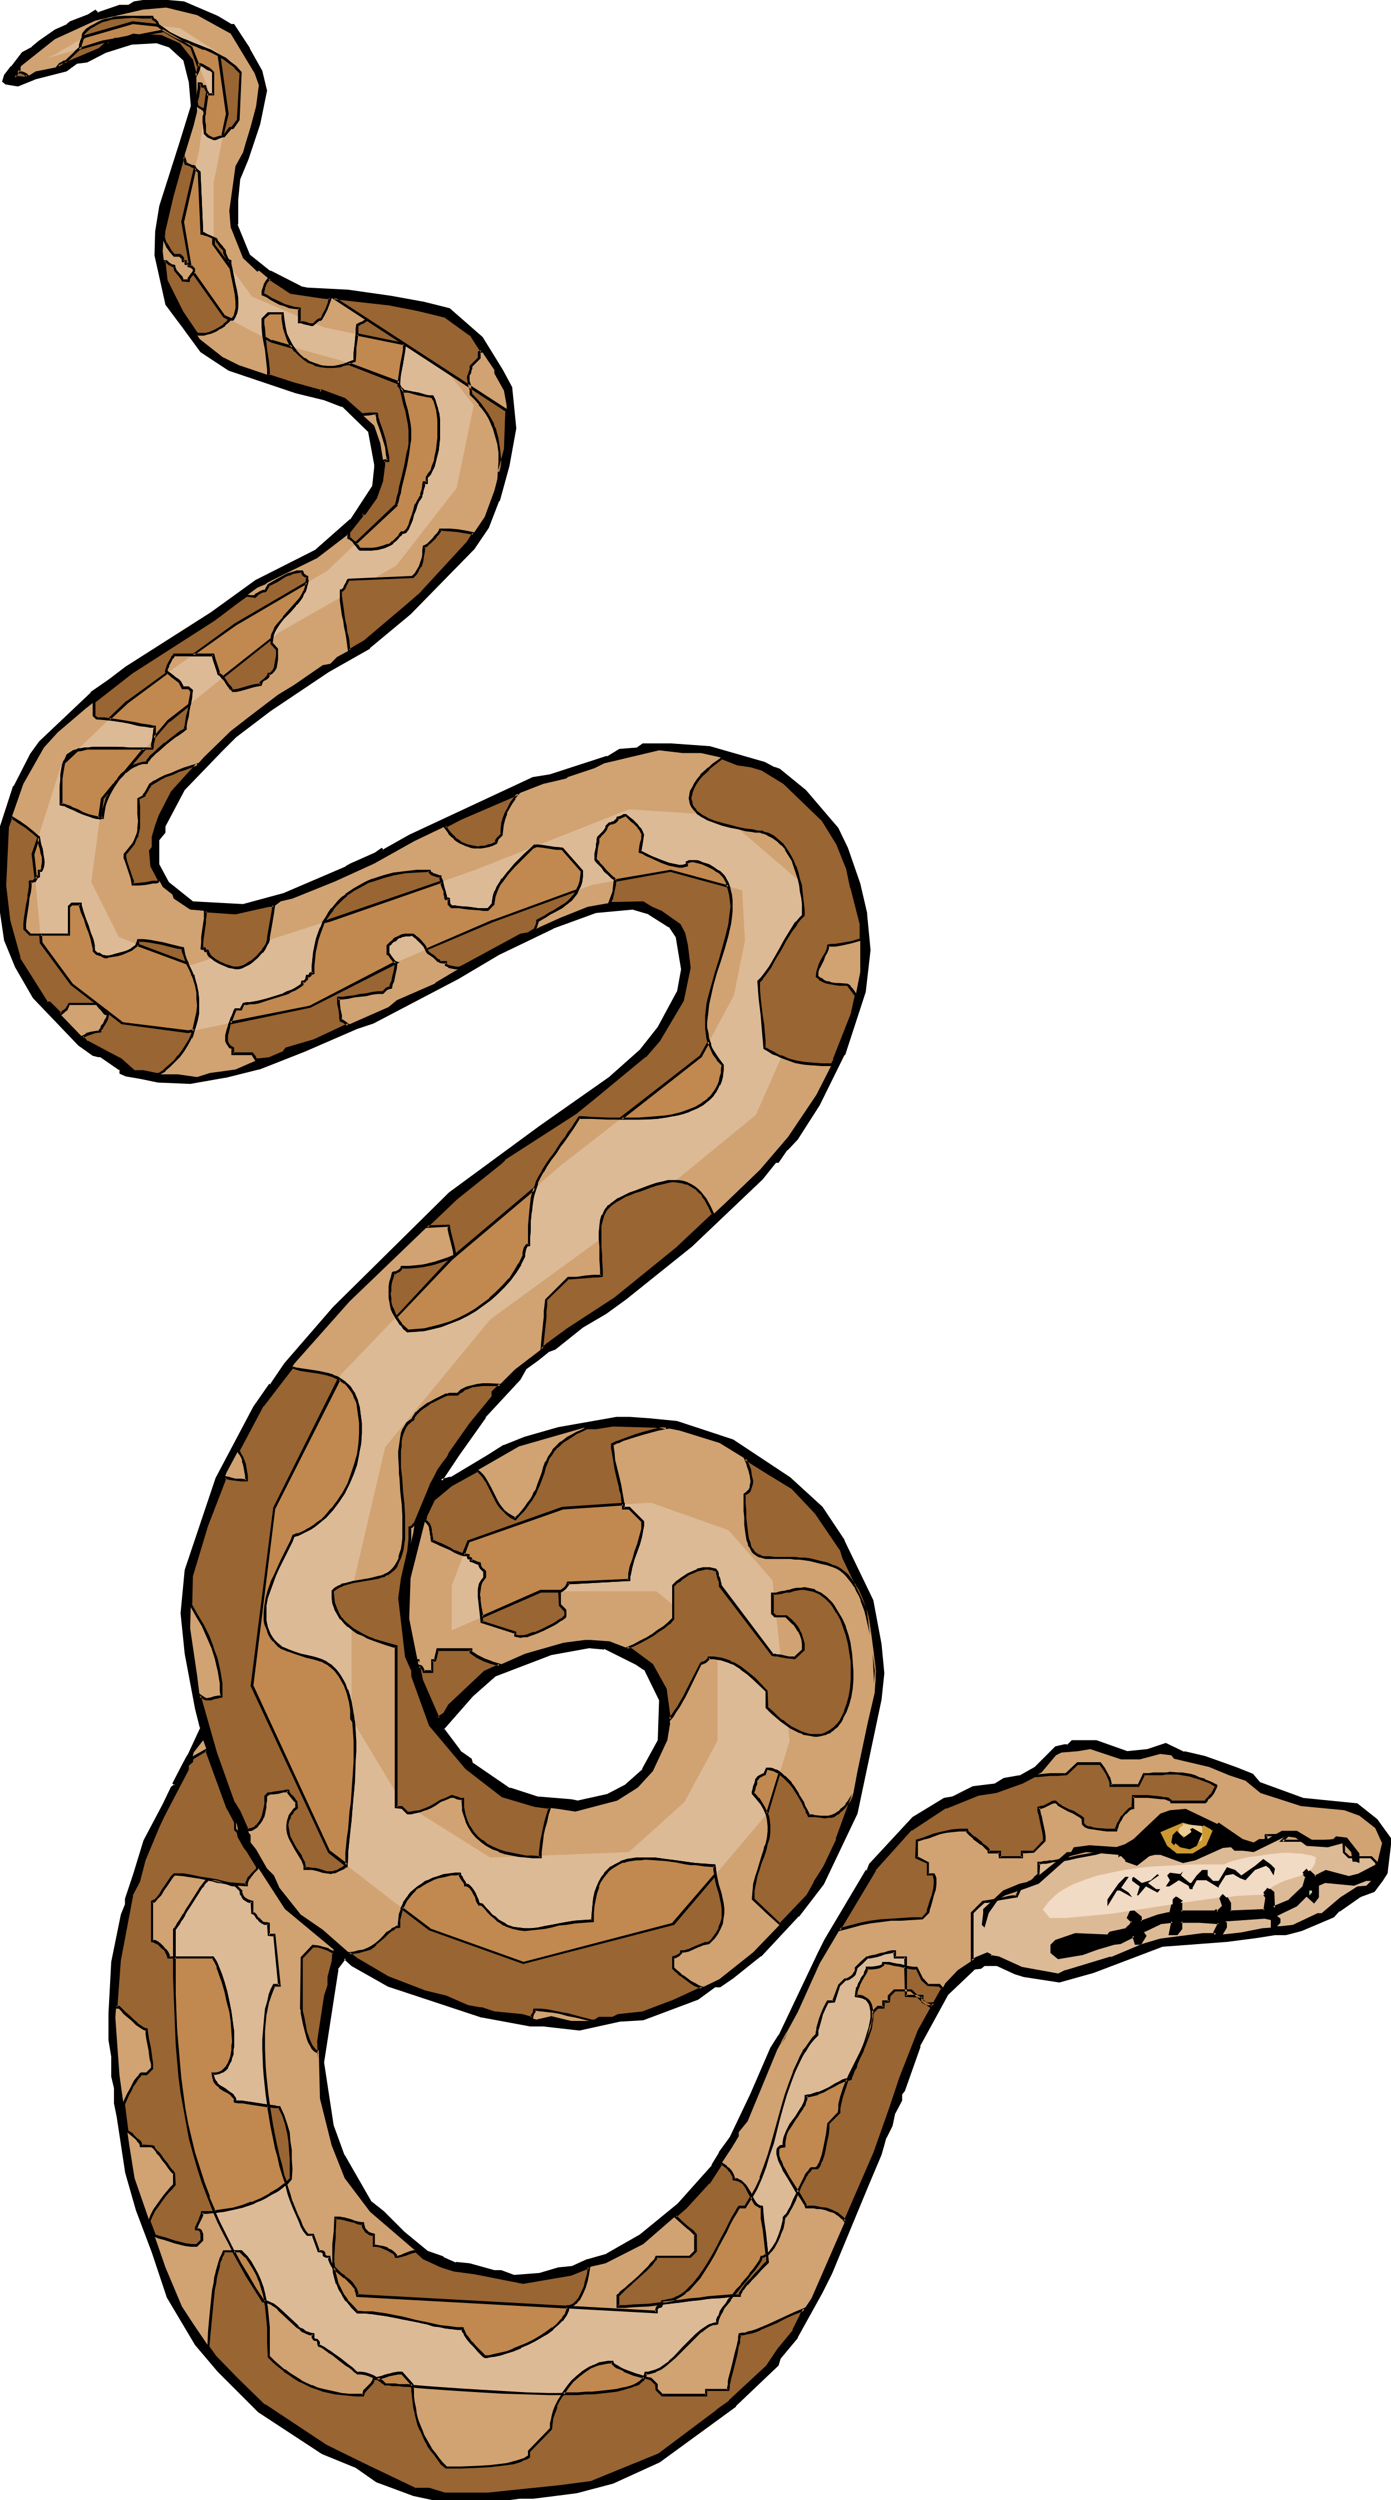
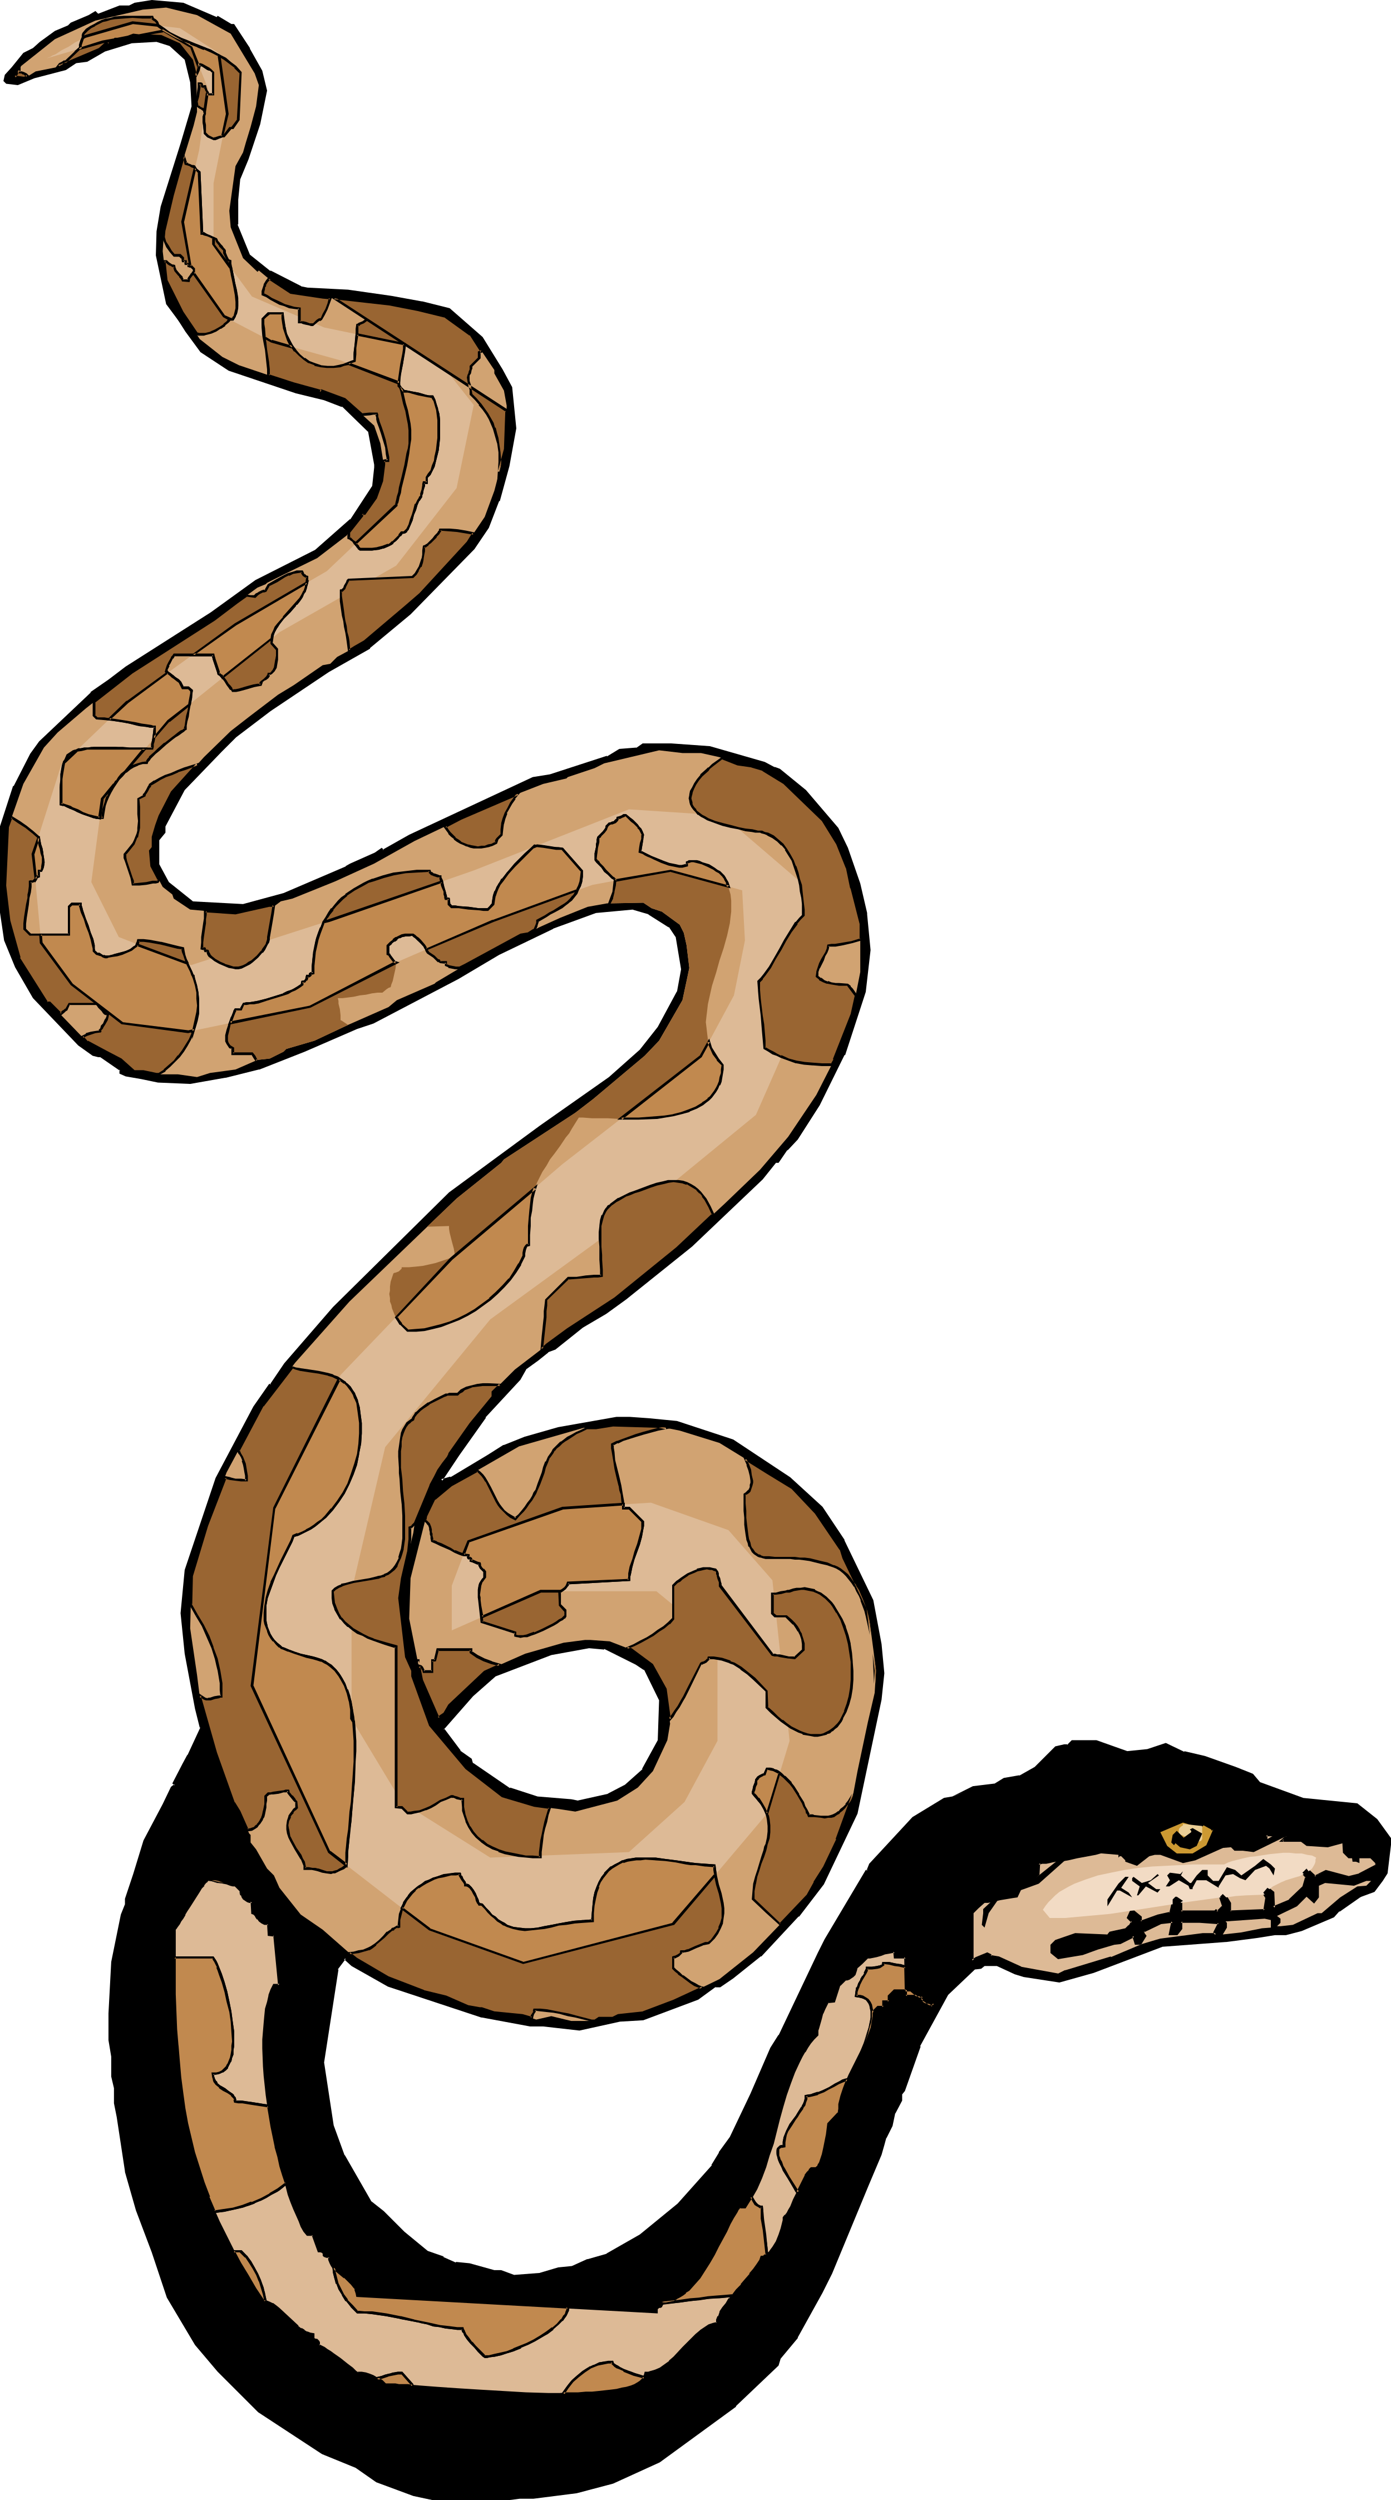
<svg xmlns="http://www.w3.org/2000/svg" fill-rule="evenodd" height="588.515" preserveAspectRatio="none" stroke-linecap="round" viewBox="0 0 2026 3642" width="327.446">
  <style>.brush1{fill:#000}.pen1{stroke:none}.brush2{fill:#d1a372}.brush3{fill:#ddba96}.brush8{fill:#996532}.brush9{fill:#c1894f}</style>
  <path class="pen1 brush1" d="m927 2424-47-23-22-2-55 10-81 31-34 30-43 49 24 32 16 12 3 7 54 36 41 12 49 5 10 2 44-11 25-12 26-24 23-43 2-59-23-45-12-7zM316 25l20 12h4l23 35 17 32 7 28-10 49-17 51-12 28-3 31v36l18 45 30 24 45 23 10 2 59 3 63 9 44 8 41 10 47 41 28 47 14 26 6 59-10 55-14 50-16 39-21 31-93 95-58 49-60 34-85 57-50 39-21 20-55 57-28 53v10l-9 10v37l15 26 30 24 4 5 75 4 59-16 92-39 6-4 36-17 9-6 2 2 38-22 181-83 24-4 83-27 19-10 24-2 10-6h41l56 4 79 23 15 7 7 3 37 30 47 55 14 29 18 52 11 43v2l4 51-6 61-31 91-37 73-32 49-14 16-12 18h-4l-21 25-103 97-95 78-29 20-34 20-40 32-11 5-14 12-18 12-9 16-50 55-39 54-24 37v2l14-4 55-33 22-13 31-13 49-14 85-14h18l28 2 41 4 81 26 83 55 47 43 32 48 41 88 12 63 4 42-4 39-35 165-49 103-36 47-55 57-40 32-19 13h-6l-26 18-79 31-34 2-59 12-53-6h-19l-70-13-136-44-53-30-11-11-11 16-21 137 14 91 17 44 38 68 19 14 30 30 34 29 23 8 19 8 19 2 37 10h10l18 6 39-2 27-8 20-2 22-10 28-9 49-28 55-44 50-57 10-18 17-23 30-63 28-67 12-18 57-120 10-20 60-100h2l4-10 62-67 45-29 13-2 30-14 32-4 13-8 22-4 23-12 30-30 12-3h6l6-6h35l44 16 31-3 26-9 26 12 31 6 44 17 25 10 10 12 63 22 59 7 21 2 28 22 20 28-6 49-6 11-12 15-19 7-2 2-30 20-8 8-47 20-22 7h-16l-25 4-47 6-93 6-99 38-50 15-52-9-12-4-27-11h-20l-4 4h-8l-40 38-41 75-23 65-4 4v10l-10 19-4 18-8 18-4 11-4 13-18 46-13 28-40 99-14 28-37 66-25 30-3 10-61 59-111 82-67 30-53 14-63 9h-21l-30 3-95-2-29-5-53-21-30-20-49-21-93-61-59-59-32-38-41-69-22-65-23-62-16-56-13-80-3-19v-23l-4-17v-28l-4-24v-39l4-75 14-69 6-14v-8l12-37 14-48 29-53 12-25 4-4-2-2 14-28 8-13 18-40-7-28-15-80-6-59 6-63 45-134 55-103 22-32h2l20-31 71-82 169-166 132-97 101-72 45-40 27-33 28-52 6-33-8-48-10-15-31-18-24-8-53 5-63 23-79 39-59 34-124 66-24 7-75 33-67 26-49 13-51 8-47-2-24-5-22-4-8-3v-5l-29-20h-4l-7-2-21-14-65-69-27-45-16-38-8-61v-96l22-67 25-47 12-18 75-71 27-18 24-19 124-79 65-47 87-45 51-44 32-49 4-28v-4l-9-49-39-37-27-10-40-10-98-32-41-27-22-30-29-39-15-71 1-35 6-36 29-92 16-54-2-35-8-33-22-20-19-6-36 2-39 12-26 15-16 2-15 10-46 12-24 10-17-2-4-4 2-9 10-11 17-21 14-7 10-9 22-16 19-8 4-4 26-11 10-6 4 4 31-12h14l8-4 25-4 46 4 49 21z" />
  <path class="pen1 brush1" d="m928 2422-47-23-23-2-56 10-81 31-35 31-43 50 25 34 16 12v-1l2 7 55 37 42 12 48 4 11 3 45-11 25-12 27-25 23-43 2-60-23-46-13-8-2 3 12 8v-1l22 45v-1l-2 59-23 42h1l-27 24 1-1-25 13h1l-45 10h1l-10-2-49-4-40-13v1l-54-37v1l-2-7-17-12h1l-24-32-1 2 43-49 34-30-1 1 81-31 55-10 22 2v-1l46 23 2-3z" />
  <path class="pen1 brush1" d="m315 26 20 13h5l-2-1 23 35v-1l18 33v-1l6 29v-1l-10 49v-1l-17 51h1l-13 29-3 30v38l18 45 31 25 45 23 11 2 59 3h-1l64 9 44 8 40 10-1-1 48 41h-1l29 47v-1l14 27v-1l6 59v-1l-11 55-14 51-16 38-20 31v-1l-93 96-58 49v-1l-60 35-85 57-50 38h-1l-20 21-55 57-29 53v11l1-1-10 10v38l15 27 31 25h-1l6 4 76 5 59-17 91-38h1l6-5 36-16 9-6h-3l4 3 39-23 180-84v1l25-4 83-27 19-10h-1l24-2 11-6h-1 41l56 4h-1l80 23v-1l14 8 8 2h-1l37 31 47 54 14 28 17 53 11 42v2l4 51-6 61-31 91-36 72-32 49-15 16-12 18 2-1-5 1-21 25-103 97-96 77-28 21-34 20-41 32h1l-11 4-14 12-18 13-9 16-50 55-40 54-24 38v5l17-5 55-33 22-14 31-12 48-14 85-14h18l28 2 41 4h-1l81 26 83 55 46 42 32 49v-1l41 87 12 63 4 43v-1l-4 39-34 165v-1l-49 104v-1l-37 47h1l-55 57-40 32-19 12h1-6l-27 19-79 30h1l-34 2-59 12-53-6h-19 1l-71-13-136-44-52-30-12-11-13 18-21 137 15 92 16 44 39 68 19 15v-1l30 31 34 28 23 9 19 8 20 2 37 10h10l18 6 39-2 27-8 20-2 23-10 28-9 49-28 55-45 50-57 11-19v1l16-23 31-63 28-67 12-18v-1l57-119 10-20 59-100-1 1h3l5-11h-1l63-67h-1l46-28h-1l12-2 31-14h-1l-31 11-12 2-46 28-63 68-4 10 2-1h-3l-60 101-10 20-57 120v-1l-12 19-29 67-30 63-16 22v1l-11 18h1l-50 56-55 45-49 28h1l-28 8h-1l-22 10-20 2-27 8h1l-39 3h1l-19-7h-10l-36-10-20-2v1l-18-8v-1l-23-8-34-28-30-30-19-15 1 1-39-68v1l-16-44-14-92v1l21-136h-1l12-16-3 1 11 10 53 30 136 45h1l70 13h19l53 6 59-13 34-2 80-30 26-19-1 1h7l19-13 40-32h1l54-58h1l36-47 49-103 35-166 4-38v-1l-4-42-12-64-42-87v-1l-32-48-47-43-83-55-82-27-41-4-28-2h-19l-85 15-49 14-30 12h-1l-22 14-55 33v-1l-14 4 3 2v-2 1l24-36 39-55h-1l51-55 9-16-1 1 18-13 15-12h-1l11-4 40-32 34-20 29-21 96-77 103-98 20-25-1 1h4l13-19v1l15-16 32-50 36-73h1l30-92 7-61-5-52v1-3l-10-43-18-52-14-29-47-55-38-31-8-3 1 1-15-8-80-23-56-4h-42l-10 7 1-1-25 2-18 11v-1l-83 27-25 4-180 84-39 22h2l-3-3-10 7-36 16-7 4h1l-91 39-59 16-75-4h2l-5-4-30-24-14-26v1-37 1l9-11v-10 1l28-53 54-56 21-21 50-38 85-57 60-34v-1l59-49 93-95 21-31 15-39h1l14-51 10-55-6-60-14-26-29-47-48-42-40-10h-1l-44-8-63-9-59-3-10-2h1l-45-23v1l-30-24-18-44h1v-36l3-31v1l12-29 17-51 10-49-7-29-18-32v-1l-23-35h-5 1l-20-12-2 3z" />
  <path class="pen1 brush1" d="m1418 2606 33-4 13-8h-1l23-4 23-13 30-30-1 1 12-3h6l7-7-1 1h35-1l45 16 31-3 27-9h-2l27 12 31 6h-1l45 17h-1l25 9 10 13 64 22 79 9v-1l28 23-1-1 20 28v-1l-6 49 1-1-7 11-12 15 1-1-19 7-2 2-30 21-8 8-47 20 1-1-23 7h1-17l-24 4-47 6-93 6-100 38-49 15h1l-53-8h1l-12-4-27-12h-22l-4 4h1-9l-41 39-41 75v1l-23 65 1-1-5 5v10h1l-11 18-4 19v-1l-8 18-4 11-4 14h1l-19 45-12 28-41 99-14 29-36 65-25 31-4 10 1-1-61 59v-1l-111 82-67 30-53 14-63 9h1-21l-30 3-95-2-28-5-53-21-30-20-49-20-93-61-59-59-32-38-41-69-21-65-23-61-17-56-12-80-3-20v1-23l-5-17v-28l-4-24v-39l4-75 15-68 5-15v-8l13-36 14-49 29-53 11-24 6-5-4-3v2l15-28 7-13 19-41-7-29-15-79-6-59 6-62 45-134 54-103 22-32-1 1 3-1 21-31 70-81 169-167v1l132-97 101-72h1l44-41 27-33 29-52 6-34-9-49-10-15-31-19-24-8-55 6-63 22v1l-79 38-59 35-123 65-24 7-1 1-75 32-67 26-48 13-51 8-47-2h1l-24-4-23-4-7-4 1 2v-5l-30-22h-5 1l-8-1h1l-21-15v1l-65-70 1 1-27-45-16-38-8-61v1-96l22-67v1l24-47 13-18h-1l76-71-1 1 27-19 24-18 124-79 65-47 87-45 51-45 33-49 4-29v-4l-10-50-39-38-27-9-41-11-98-32h1l-41-27 1 1-22-30-29-39 26 41 22 30 41 27 98 33 41 10 26 10v-1l38 37v-1l9 49v4l-3 28v-1l-32 49v-1l-51 45-87 44-65 47-124 79-25 19-26 18v1l-75 71-13 18-24 47h-1l-22 68v96l9 61 16 39 26 45 66 69 21 15 8 2h4-1l29 20-1-2v6l9 4 23 4 24 5 47 2 51-9h1l48-12h1l66-26 76-33 24-8 124-65 59-35 79-38h-1l63-23 54-5h-1l24 7h-1l30 19v-1l10 15v-1l8 48-6 33v-1l-28 52-26 33-45 40-101 71-132 97-1 1-168 166-71 82-21 31 2-1h-3l-23 33-55 104-45 134-6 63 6 59 15 80 7 28 1-1-19 41v-1l-7 13-15 29 3 3v-2l-5 4-12 25-28 53-15 49-12 36v9-1l-6 15-14 69-4 75v39l4 24v29l4 17v-1 23l4 20 12 79v1l16 56 23 61 22 66 41 69 33 39 59 59 93 61 49 20 30 21 54 20 28 6 96 2 31-4h-1 21l63-8 53-14 68-31 111-81v-1l62-59 3-10 25-30v-1l36-65 14-28 41-99 12-29 19-45 4-14 3-11v1l9-18 4-19v1l10-19v-11 2l4-5 23-65h-1l41-75 40-38-1 1 9-1 5-4h-2 20l26 12 13 4 52 8 50-14 100-38h-1l93-7h1l46-6 25-4h16l23-6 47-20 8-9v1l30-21 2-1 19-7 12-16 7-11 6-50-21-29-29-23-80-8h1l-63-23 1 1-11-13-25-10-45-16-30-7v1l-27-13-27 9-30 3h1l-45-16h-36l-7 7 2-1h-6l-13 3-31 31 1-1-23 13 1-1-23 4-13 8h1l-33 4-30 15 31-11z" />
-   <path class="pen1 brush1" d="m244 442-16-70 2-35 6-36 29-91 16-55-2-35v-1l-8-33-23-21-20-6-36 2-39 13-27 14h1l-17 2-15 10h1l-47 12-24 10h1l-16-2h1l-4-3v2l2-9v1l9-12 17-21-1 1 15-8 10-9 22-16 19-8 4-4 25-10 11-6h-2l5 4 32-12h-1 14l9-5h-1l25-3h-1l47 3 48 21 2-3-49-21-47-4-26 4-8 5h1-14l-32 11 2 1-5-5-11 7-26 10-5 4h1l-18 8-23 16-11 9h1l-15 8-16 21v-1L6 109l-3 10 5 4 18 3 25-10h-1l47-12 15-11h-1l16-2 27-14 38-12 36-2 18 6-1-1 23 21-1-1 8 32 3 35v-1l-17 55-29 91-6 37-1 35 16 72 29 39-26-41z" />
  <path class="pen1 brush2" d="m336 49 35 58 6 17-4 31-8 30-7 23-4 14-11 20-9 65 2 24 18 45 21 20 2-2 12 10 35 22 46 7 98 10 40 8 41 10 36 26 35 52v5l14 25 4 22-2 63-16 61-14 38-25 37-69 76-22 18-59 51-14 8-26 14-10 10-11 2-42 29-23 14-42 32-27 21-39 38-46 51-19 35-4 14-5 16v17l-5 3 3 23 16 30 14 11 2 6 24 16 66 6 48-12h10l8-6 17-4 62-25 57-26 59-33 67-32 79-35 41-16 34-8 2-2 39-13 14-7 80-19 34 4h27l27 6 27 11 20 2 16 6 31 18 56 55 21 34 14 35 6 28 2 2 12 51v71l-12 61-26 67-26 51-41 61-41 48-51 49-70 65-89 74-70 44-30 23-47 36-32 32v8l-33 39-30 44-28 47-23 54-2 14-16 66-4 29 10 85 8 20v9l27 71 52 63 53 41 47 14 33 4 26 4 61-16 30-19 22-24 21-45 4-24-7-51-20-35-30-22-31-12-28-2h-8l-31 4-56 16-59 26-51 49-8 12-6 5-2 2-25-55-18-90 2-59 23-91 12-25 24-19 99-57 94-27h18l25-4 67 2 30 6 58 18 70 43 36 23 35 36 36 53 4 12 35 73 12 91-2 33-10 43-15 71-6 32-24 67-18 41-15 23-9 18-80 83-49 39-66 32-45 16-36 4-8 4h-20l-5 5h-36l-29-7-22 5-21-7-40-4-18-5h-3l-18-3-32-14-32-8-51-21-47-26-49-43-32-22-31-39-8-18-10-10-16-28-8-10v-11l-2-2-15-32-8-12-26-74-23-81-4-32-10-68 2-77 22-73 29-77 52-97 48-63 79-89 156-150 65-52 4-5 104-68 26-20 75-63 21-22 34-59 6-28 4-19-4-33-4-18-6-12-26-19-15-5-12-8-53 1-28 5-40 16-31 14-14 8-13 2-81 45-42 25-2 2-55 24-12 10-59 26-49 23-41 12-4 4-20 10-18 2-32 14-37 5-19 6-28-4h-31l-20-5h-14l-18-16-21-12-28-14-55-57h-4l-40-65-15-55-6-51 5-85 22-63 30-53 20-22 41-35 67-53 120-77 33-24 30-22 12-5 2-2 24-12 49-24 43-33 22-28v-4h4l16-23 9-24 3-24-5-31-9-26-43-39-34-12-2 2v-2l-38-10-80-27-24-12-33-26-26-39-23-46-5-43 2-31 12-51 31-101 5-20-1-51-7-25-18-22-27-12-40-2-14 6h-12l-10 8-3-2-10 9-63 26-30 6-16 10-15-2 10-16 49-39 59-27 69-16 34-3 45 11 49 27z" />
  <path class="pen1 brush3" d="m68 85 82-24 88-16 41 24 24 60-13 90-24 104 13 69 47 69 69 36 101 28 85 33 1 2v3l2 3 1 5 1 5 1 5 2 6 3 12 3 13 1 6v6l1 6v10l-1 6-1 7-1 8-3 16-4 17-2 8-2 8-1 7-2 6-1 6-1 3-1 2v2l-101 96-133 77-157 113-97 93-41 129 12 130 45 60 73 57 96 12 178-37 125-64 141-61 145-52 114-21 104 29 4 73-16 80-48 89-202 157-161 138-162 169-97 194-32 258 113 243 146 113 136 49 219-57 137-162 32-105-25-234-64-73-113-40-129 8-137 49-24 64v65l129-57h169l89 73v145l-48 89-81 73-202 8-129-81-73-121v-186l49-210 153-186 210-153 177-145 89-202-24-137-113-97-137-9-226 89-210 73-202 65-105-41-40-80 16-121 97-114 161-129 170-97 88-113 25-121-64-81-154-32-105-45-56-76v-89l20-101-13-89-56-36-69-8-68 20h-1l-1 1-3 2-3 2-4 2-4 2-9 6-10 5-9 6-5 2-3 2-3 1-2 1z" />
-   <path class="pen1 brush2" d="m345 2657 3 18 8 16 4 5 55 85 71 59-2 18-6 22v13l-4 14-10 67 2 83 17 68 19 48 37 49 78 67 26 12 18 6 31 4 70 14 70-12 24-10 26-6 55-28 61-53 34-36 33-50 11-18v-6l13-16 43-104 30-55 32-71 19-32 61-104 53-59 50-32 47-19 26-4 39-14 28-14 21-25 8-4 24-2 18-3 45 15h27l30-8 16 2 4 5 51 12 29 12 24 8 22 18 59 19 63 6 22 8 23 18 10 22-8 33-25 12-16 4-32-8-14 6-2 2-13-12-6 6 6 6-4 14-20 21-24 10v-22l-9-7-6 7 4 7-2 19-50 2v-12l-7-10-4-4-4 4 4 14-2 2-6 6-2-2-2 2h-49v-14l3-2-9-6h-2l-4 4v8l-4 12-18 4-25 8v-6l-10-8h-4l-3 8 5 6-4 7-6 5-14 2-8 2-4 5-47-2-28 10-6 6v10l9 8 36-6 22-8 24-6 8-2 18-8 2-2 3 12h7l7-12-2-2v-5l24-12 18-2-4 19h10l6-9v-10h27l28 2-6 14 2 3h-18l-63 8-6 2-21 6-44 18-67 20-11 5-54-10-33-15-11-2v-2l-5-2-16 6-27 18-18 19-38 69-27 69-16 44-22 66-92 211-16 24-10 23-22 28-16 24-55 51-17 12-2 2-84 64-98 40-45 6-105 10h-65l-23-6h-18l-68-32-45-23-19-8-89-59-40-38-31-33-32-47-17-26-24-57-45-130-8-50-14-100-6-84 6-83 18-95 10-21 8-30 20-49 7-14 36-69v-6l6-6 3-13 14-18 36 100 13 22z" />
  <path class="pen1 brush3" d="M1360 2919h-8l-5-1-3-2v-8h-25v-57h-16v-8h-4l-5 1-5 2-6 1-6 2-6 1-5 1h-3l-9 9-7 7v3l-1 3-2 3-2 2-3 2-2 2-3 1-4 1-8 8-8 24h-8l-1 2-2 2-3 6-3 7-2 7-2 8-2 6v3l-1 3v4l-5 6-5 6-5 6-4 7-4 6-4 8-7 15-6 17-5 16-5 18-5 18-10 35-5 18-6 17-6 16-7 15-3 7-4 7-4 7-5 6h-8l-2 3-3 4-4 8-5 10-6 10-5 11-6 12-7 11-6 12-7 11-8 10-7 10-9 8-4 4-4 3-5 3-4 3-5 2-5 1-5 1h-6v6l-1 1-1 1h-3l-1 1-1 1v2l-1 2v2l-436-24v-4l-1-4-2-4-3-3-3-4-4-3-7-6-7-6-4-4-3-3-3-3-1-4-2-4v-4h-3l-2-1h-1l-1-1-1-1v-3l-1-1-1-1h-1l-2-1h-3l-8-24h-9l-3-5-4-7-4-8-4-9-4-9-3-10-4-11-4-11-3-12-4-12-3-13-3-14-6-27-5-28-4-28-3-27-1-14v-13l-1-13v-13l1-12v-12l1-11 2-10 2-10 3-9 3-8 3-7h8l-8-73h-8v-16l-3-1h-2l-4-2-3-2-3-3-2-3-1-2-1-1-2-2h-3v-17h-3l-3-1-3-2-2-1-2-3-2-3-1-3v-3l-8-8h-4l-4-1-4-2-5-1-12-3-5-1h-6l-3 3-4 4-3 5-4 5-7 11-7 11-3 6-3 6-4 5-2 4-3 4-2 4-3 3-1 2v80l1 19v19l1 18 1 17 1 18 1 17 4 33 4 33 3 16 3 16 4 15 3 16 4 15 5 16 5 15 6 16 5 15 7 16 7 16 7 16 8 16 9 16 9 16 10 17 10 17 11 17 5 1 4 1 4 3 5 3 5 3 4 5 19 17 4 4 5 4 4 3 5 2 4 2h5v5l1 2v1l2 1h2l2 1v1l1 1v5h2l3 2 3 2 4 2 5 3 4 4 10 7 10 7 4 4 4 3 3 2 2 2 2 1v1h6l6 1 6 2 6 2 5 3 4 2 5 3 3 3h5l2 1h12l9 1 10 1 12 1 12 1 14 1 14 1 15 1 16 1 16 1 34 2 34 2h80l14-1 14-1 13-2 11-1 10-2 10-3 4-2 3-1 4-2 3-2 2-1 2-2 2-3 1-2 1-2v-3h4l4-1 7-2 7-4 7-4 7-6 7-6 13-13 12-13 7-6 6-6 6-5 6-3 6-3h6v-5l2-6 3-6 4-6 4-6 5-7 11-13 6-7 5-6 6-7 5-6 4-7 4-5 3-6 2-4 3-1 3-1 3-2 3-3 3-3 3-4 4-9 5-9 3-9 1-5 1-4v-4l1-3 3-3 2-4 3-4 3-5 4-10 5-10 4-11 5-10 3-4 2-4 3-4 3-4h8l1-1 2-3 2-3 1-4 3-8 2-10 2-10 2-9 1-9v-7l16-16 1-10 1-9 3-9 3-9 4-9 4-9 18-37 4-9 3-9 3-9 3-9 1-9 1-9 8-8h8v-8h8v-8l8-9h24l7 7 7 6 8 6 8 6 3-5zm645-204v-1l-8-8h-32l-8-8v-16h-89l8-9h-32v9l-4 1-4 1-4 1-5 1-11 2-12 1h-12l-12 1h-16l-1-2-1-1-1-1-2-1-6-2-6-3-6-2-5-3-2-2-2-2-1-2v-3l-3-1-4-1-9-3-9-2-4-2h-3v2l-1 1-2 2-1 1-4 3-5 3-6 1-5 2-5 1h-4v2l-1 1-2 2-2 2-4 2-3 1-5 2-4 2-11 3-12 3-13 4-13 3-27 5-13 3-12 2-6 1h-5l-5 1-4 1h-7l-2 1h-2v16l-6 6-6 5-3 2-3 2-3 1h-3l-8 17h-6l-7 1-12 3-12 2-6 1h-6l-8 8-8 9v69l6-4 16-6 5 2v2l11 2 33 15 54 10 11-5 67-20 44-18 21-6 6-2 63-8h18l-2-3 6-14-28-2h-27v10l-6 9h-10l4-19-18 2-24 12v5l2 2-7 12h-7l-3-12-2 2-18 8-8 2-24 6-22 8-36 6-9-8v-10l6-6 28-10 47 2 4-5 8-2 14-2 6-5 4-7-5-6 3-8h4l10 8v6l25-8 18-4 4-12v-8l4-4h2l9 6-3 2v14h49l2-2 2 2 6-6 2-2-4-14 4-4 4 4 7 10v12l50-2 2-19-4-7 6-7 9 7v22l24-10 20-21 4-14-6-6 6-6 13 12 2-2 14-6 32 8 16-4 25-12v-3z" />
  <path class="pen1 brush1" d="m1364 2916-8 1h-4l-4-1-4-2 1 2v-10h-26l2 2v-58h-18l2 1v-10h-6l-5 1-6 2-6 1-6 2-5 1-5 1-2 1h-2l-9 8-8 8v4l-1 3v-1l-2 3h1l-3 2h1l-3 2-3 2 1-1-3 2h-3l-9 9-9 24 2-1h-9l-2 3-1 2-3 6-3 7-3 8-2 7-2 7v3l-1 3v4-1l-5 5-5 7-4 6-5 6v1l-4 7-3 7-7 15v1l-6 16-6 17-5 17-5 18-10 36-5 17-6 17-6 16h1l-7 15-4 7-4 7-4 7-4 6 1-1h-9l-3 4-2 4-5 8-5 10-5 10-6 11-6 12-6 11-7 12-7 11-7 10-8 10-8 8-4 4-4 3-5 3-5 2h1l-5 2-5 1-5 1h1l-7 1v4l-1 2v-1 2-1 1l-1 1 1-1h-4l-2 2-1 1v2l-1 2v3l2-2-436-24 2 2v-5l-2-4-2-4-2-3-1-1-3-3-3-3-8-6-7-7-3-3-4-3h1l-3-3-2-4v1l-1-5v1l-1-6h-6 1l-1-1h-1v-1 1-3l-2-3-3-1h-5l2 1-9-25h-10 2l-4-5-4-7-3-8-4-8-4-10-4-10v1l-3-11-4-12-3-12-4-12-3-13-3-13-6-27-5-28-4-28-3-28-1-13-1-26v-25l1-12v1l1-12 2-10 2-10v1l3-9 3-8 3-7-2 1h10l-8-77h-10l2 2v-18l-4-1h-3l-4-1h1l-3-3-3-3v1l-2-3-1-2-1-1-2-2-3-1 1 2v-18l-5-1h1l-3-1-2-1-3-2-2-2-1-3v1l-1-3-4 1 1 3h1l1 3 2 3 3 2 3 2 3 1h4l-2-2 1 18 3 1 2 2-1-1 1 1 1 2 2 3h1l2 3 4 3 4 2h6l-2-1 1 17 9 1-1-2 7 73 2-2h-9l-4 8-3 8v1l-2 9-3 10-1 10-1 11-1 12-1 12v13l1 26 1 14 3 28 4 28 5 27 6 28 3 13 3 13 4 12 4 12 3 12 4 11 4 10 4 9 4 9 3 8 4 7 5 6h9l-2-1 9 25h4l1 1v-1l1 1h1-1l1 1v-1 4l2 2h1l2 1h5l-2-1v4l2 5 2 4 2 3 1 1 3 3 3 3 8 6 7 6 4 3 3 4h-1l3 3 2 4v-1l1 4 1 6 439 24v-6l1-1v-1 1l1-1h-1 3l2-1 1-2 1-2v-5l-2 2h6l5-1 5-1h1l4-2 1-1 4-2 5-3 4-3v-1l5-3 8-9 8-9 7-11 7-11 7-12 6-12 6-11 6-11 5-11 5-9 5-8 2-4 3-3-2 1h9l6-7 3-7 4-7 4-7 7-16 6-16 5-17 6-17 9-36 5-18 5-17 6-17 6-16 7-15 4-8 4-7v1l4-7 4-6 5-6 6-6v-3 1-5l1-3 2-7 2-7 2-8v1l3-7 3-6 1-2 1-2-1 1 10-1 8-25v1l8-8h-1 3l3-1 3-2 3-2 3-3 1-3 1-3 1-4-1 1 8-7 8-8h-1 4l5-1 5-1 7-2 5-2 6-1 5-1h3l-2-2 1 10h17l-2-2 1 58 26 1-2-2v9l5 3 4 1h5l5-1-2-2 5-2z" />
  <path class="pen1 brush1" d="M353 2757v-3l-1-1-9-9h-3l-4-1-5-2-5-1-11-3-6-1h-7l-4 4-3 4-4 5-3 5-7 11-7 11-4 6-3 6v-1l-3 5-3 5-3 4-2 4-2 3-2 2v42l1 39 1 38v18l1 17 1 18 2 17 3 34 4 32 3 16 3 16 4 16 3 15 5 16 4 15 5 16 6 15 6 16 6 16 7 16 8 16 8 15 8 17 9 16 10 17 10 17 12 18 5 1 4 1 5 2h-1l5 3 5 4h-1l28 26 5 3v1l4 3h1l4 2 5 2h5l-2-2v6l1 1 1 2 2 1h3-1l2 1-1-1 1 2v1-1 2l1 4 2 1 3 1 3 2 4 3 4 3 5 3 10 8 9 7 5 3 4 3 3 3 2 2v-1l2 2 1 1h6l6 1 6 2 5 2 5 2 5 3h-1l5 3h-1l4 3h6-1 3l4 1h8l9 1 10 1 11 1 13 1 14 1 14 1 15 1 32 2 34 2 34 1 33 1h32l15-1h14l14-1 13-2 11-1 11-2 9-3 4-2 4-2 4-1 3-2 2-2 3-2 2-3 1-2 1-3v-3l-2 2h4l4-1 7-2 1-1 7-3 7-5 7-6 7-6 13-13 13-13 6-6 6-6v1l6-5 6-4 5-2h3l4-1 1-6 2-5 3-6v1l3-7 5-6 5-6h-1l11-14 6-7 6-6 5-7 5-6h1l4-6 4-6v-1l3-5 2-5-1 1h3l3-2 3-2h1l2-3 3-3 3-4 5-9 4-9v-1l4-9 1-4v-1l1-4v-3l1-4-1 1 3-3v-6l-3 4v-1l-3 4v4l-1 4-1 4-1 4-3 9-4 10-5 8-3 4-2 3-3 2-3 2-2 2v-1l-4 1-2 6-3 5-4 5-5 7h1l-6 6-5 6-6 7-5 7-11 13h-1l-4 7-5 6-4 6v1l-2 6h-1l-2 5v5l1-1h-2l-4 1-6 2-6 4-6 4-1 1-6 5-6 6-13 13-13 14-7 6h1l-7 5-7 5-7 3-7 2-3 1h-5l-1 4-1 2-1 3v-1l-1 2-2 2-2 2-3 2-3 1-4 2-4 1-9 3-10 2-12 2-12 1-14 1-14 1h-15l-16 1h-16l-33-1-34-2-34-2-32-2-15-1h1l-15-1-13-1-13-1-12-1-10-1h-9l-8-1h-11 1l-3-3-5-3-5-3-5-3-5-2-6-2-6-1h-7l2 1-1-1-2-1-2-2-3-3-4-3-4-3-10-8-10-7-4-3-5-3-4-3-4-2-2-1-2-1 1 2v-5l-1-2-1-1-2-2h-3 1l-2-1 1 1-1-1v-2 1-6l-6-1-5-2 1 1-5-3h1l-5-3v1l-5-4h1l-28-26-5-4-4-3h-1l-4-2-5-2h-5 2l-11-17-11-17-10-17v1l-9-17-8-16-8-16-8-16-7-16-6-15-6-16-5-15-5-16-5-15-4-16-4-15-3-16-3-16-3-15-4-33-4-33-1-17-1-18-1-17-1-18-1-38v-80l-1 1 2-2 2-3 3-4 2-4 3-4 3-5v-1l3-5 4-6 7-11 7-11 3-5 4-4h-1l4-5v1l3-4-1 1h6-1l6 1 11 3 5 1 5 2 4 1h3l-1-1 8 8v-1 4l4-1zm793 472 3-4 2-4 3-5 5-10 4-11 5-10 5-10 2-4 3-4 3-4 2-3h-1 9l2-2 2-3 1-3v-1l2-3 3-9 2-9v-1l2-10 2-9 1-9v-7l-1 1 17-17 1-10v1l1-9 3-9 3-9 3-9 4-9 18-37 4-9 4-9 3-9 3-10 1-9 1-9-1 1 8-8-1 1h9l1-10-2 2 9-1 1-9-1 1 8-8h-1 24-1l7 6 7 7 8 6 10 7 6-11-5 2-3 5 2-1-8-5-8-6h1l-8-6-7-7h-26l-9 9v9l2-2h-10v10l2-2h-9l-9 9-1 10-1 9v-1l-2 10-4 9 1-1-4 10-4 9-18 36-4 9-4 9v1l-3 9-2 9-2 9-1 10 1-2-16 17-1 4v4l-1 8-2 10-2 10-2 9-3 9-1 3-2 3-1 3v-1l-2 2h2-9l-3 3v1l-3 4-3 4-3 4-4 11-5 10-5 10-4 10-3 5-2 4v6zm861-513v-3l-9-9h-33 1l-8-7 1 1v-18h-91l1 3 12-12-39 1v10l1-2-3 1-4 1-5 1h1l-6 1-11 2-12 1h1-12l-12 1h-16l1 1v-1l-1-2-2-2-3-1-5-2-6-2-6-3-5-3v1l-2-2h1l-2-2-1-2v-4h-5l-4-2-9-2-9-3-4-1-5-1v4-1l-1 2v-1l-1 2-1 1-4 2-5 3-5 2-6 1-5 1h1-5l-1 4 1-1-2 1-1 2v-1l-3 2-3 2h1l-4 2-4 1-5 2-10 3-12 4-13 3-14 3h1l-28 5-13 3-12 2-5 1-5 1h-5l-4 1h-4l-3 1h-3 1-4v18l1-1-7 6h1l-6 5v-1l-3 2-3 2-3 1h-4l-8 18 2-1h-7l-6 1-12 3-12 2-6 1-7 1-8 8-9 9v74l9-6 16-6h-2l5 2-1-2v4l13 2h-1l34 15 55 9 11-4 66-20h1l44-19v1l21-7 6-1h-1l63-9h22l-5-5 1 2 7-16-31-2h-28l-1 11 1-1-6 9 1-1h-10l2 2 4-20-20 2-26 12v6l2 3v-2l-6 12 1-1h-7l2 1-4-14-4 3-18 8h1l-9 2-24 6-22 8-35 6 1 1-9-8v1-10 1l6-6h-1l29-10h-1l48 3 5-6-2 1 9-2h-1l15-2 7-6 4-8-6-7v2l4-8-2 1h4l-1-1 10 9-1-2 1 9 27-9h-1l20-4 4-14v-8l-1 1 4-4h-1 2-1l9 6-1-3-2 3v17h51l3-3h-3l3 4 7-8 4-3-5-15v2l4-4h-3l4 4 6 10v-1 14l54-2 2-21-4-8v2l6-6h-3l9 6-1-1v25l27-12 21-21 4-15-6-7v2l6-6h-3l14 14 3-3 13-6h-1l-14 3-3 2h3l-14-13-8 8 7 8-1-2-4 14 1-1-21 20h1l-24 10 3 2-1-23-10-8-8 9 5 8v-1l-3 19 2-2-50 2 1 2v-13l-6-10-6-5-6 5 5 15v-1l-2 2-6 6h3l-4-3-3 3 1-1h-49l2 2v-14 1l3-4-10-7h-4l-5 5v9-1l-3 13 1-2-18 4-25 9 2 1v-7l-11-9h-6l-5 11 7 7v-3l-4 7v-1l-6 6 1-1-14 3-9 2-4 5 1-1-47-2-29 10-7 7v12l11 9 36-6 22-8 24-7 9-1 18-9 2-2-3-1 4 13h9l8-13-3-4v2-5l-1 2 25-12h-1l18-2-2-2-4 20h13l7-9v-11l-2 2h27l28 2-1-2-7 14 3 4 1-3h-19l-62 8-7 2-20 6-45 19v-1l-66 20h-1l-10 5h1l-55-10h1l-33-15-12-2 1 2v-3l-6-3-17 7-6 4 3 1v-69l-1 1 8-8 9-8h-2 7l5-1 13-3 12-2 6-1 7-1 8-17-1 1h3l3-1v-1l4-1 3-2v-1l6-5 6-6 1-17-2 2h2l3-1h6l5-1 4-1 5-1h6l12-2 13-3 27-5 14-4 13-3 12-3 10-4 5-1 4-2 4-2 4-2 2-1v-1l2-1 2-2v-2l-2 1h5l4-1 6-2 5-2 5-2h1l4-3 2-2 1-2 1-2 1-2-2 2h3-1l4 1 9 3 9 3 4 1 4 1-2-2v3l2 3 2 2 2 2 5 4h1l6 2 6 2h-1l6 2 2 1 1 1 1 1h-1l1 3h18l12-1 12-1 12-1 11-1 5-1 5-1 4-1 5-2v-10l-2 2h32l-1-3-12 11h94l-2-1 1 17 8 8h33-1l8 8-1-1v1l4 1z" />
  <path class="pen1 brush1" d="m1931 2728 33 8 17-4 26-13v-3l-4-1v2l1-1-25 13h1l-16 4h1l-34-9-14 7 14-3z" />
  <path class="pen1" style="fill:#f2dbc4" d="m1529 2794-10-12 4-6 4-5 5-5 5-5 6-5 7-4 7-4 8-4 8-3 8-3 9-3 9-3 19-4 20-4 20-3 20-2 20-1 19-1 19-1h47l6-3 6-2 8-2 8-2 9-2 10-1 19-3 20-2h9l9 1h9l8 2 7 1 6 3-1 3v3l-1 3-1 2-3 5-5 4-3-4-6 6 2 2-6 3-7 2-13 4-7 3-6 3-6 3-5 4-3-2-6 7 2 3-27 1-15 1-14 2-1-1-4-4-4 4 1 1-29 4-29 4v-1l3-2-9-6h-2l-4 4v7l-45 7-46 7-22 2-22 2-22 2h-22z" />
  <path class="pen1 brush1" d="m1775 2655 35 24 16 5 8-5h12l21-12h22l25 15 28-3 4-4 16 2 18 23v14l-5-2h-5l-2-14-12-13-22 6-31-2-16-12-14-2-47 23-16-2h-12l-8-8-49 22-18 4-33-12h-8l-8 2-18 14-17-6v-2l-6-6h-2l-2 2v-4l-47-4-24 6-45 40-22 8-27 9-10 6-14 20-6 21-4-4 2-17v-6l29-27 24-10 18-4 35-28 16-14h6l4-7 23-3 44 3 20-12 39-37 14-5 23-2 46 22 2-2z" />
  <path class="pen1" style="fill:#cc9932" d="m1753 2659 11 6 1 2 2-2-10 23-20 12h-23l-14-11-10-20 33-14 26 8 4-4z" />
  <path class="pen1" style="fill:#eace96" d="M1717 2671v-6l1-2 1-1 1-1 3-2v-2l28 3v19l-2 3h-2l-1 1h-1l-2 1h-2l-2-1-2-1-3-2-3-2-8-4-3-1-3-2z" />
  <path class="pen1 brush1" d="m1743 2689-10 5-14-3-7-6-2 3-4-4 2-11 6-6 10 10 11-8v-2l-2-2 4-2 14 8-8 18zm114 33-2 10-6-10-5-4-16 6-14 15-8-3-10-6-11 2-10 16v2l-18-11h-14l-6 11v2h-4l-2-5-14-8-14 9h-5l6-9-4-7 4-4 15 2 4-4-3 6 13 11h2l8-11 8-8h8v8l8 8h8l12-20 12 4 9 8 20-14 12-10 11 8 6 6zm-185 21 12 9h6l-4 5-17-9-11 13h-2l4-13-11-8v-4l2-2 12 9 13-4 10-9 2 2-16 11zm-39 7 11 7 5 7-18-10h-4l-14 23v-10l16-23 10-10h5l-11 16z" />
  <path class="pen1 brush3" d="m1990 2747-13 1-25 16-27 23h-6l-36 17-18 2h-5l5-5v-6l-5-4 29-14 14-14 11 10 7-9v-17l9-4 42 4 18-7h7l-7 7z" />
-   <path class="pen1" style="fill:#aad896" d="m1911 2757-4 4v-7h4v3z" />
  <path class="pen1 brush3" d="m1851 2808-13 1-30 6-27 3 6-10v-7l-2-2 57-4 9 2v11z" />
  <path class="pen1 brush8" d="M28 102v3l3 1 4 1 3 2 2 2-4 3-15-2 7-10zm68-12 21-21 1-5 1-5 2-5v-5l6-5 5-4 6-4 5-3 6-2 6-2 6-2 6-1 13-1h42v1l1 1 1 1 2 2 2 2 2 2v3l9 6 8 5 8 5 8 4 8 3 7 3 14 5 14 6 7 3 7 4 8 5 7 5 8 7 8 7-4 69-8 12h-4l-9 12h-2l-3 1-4 1-3 2h-3l-8-4-5-4v-9l-1-8v-9l1-2v-3l-1-2-1-1-1-1-4-2-4-2v-7l1-7 1-7 1-7v-5h3l1 1 1 1v1l1 1h2l1 3 2 3 1 3 1 3h8v-33l-4-4h-2l-2-1-9-5-2-1h-2v4l-1 4-2 4-2 5-6-24-18-22-27-12-40-2-14 6h-12l-10 8-3-2-10 9-60 24 3-3 3-2 3-1h2zm172 138 1 5 1 3v3h3l4 2 3 1 3 1 3 4 4 4 4 89h2l3 1 6 3 6 3 2 1h2v2l2 2 4 5 2 3 2 2 1 1v1l1 2v2l2 6 1 2 2 2 1 2h2v4l1 5 1 5 1 5 2 12 3 12 2 12v11l-1 5-1 6-1 4-3 4h-4l-2 2-1 2-5 4-6 5-7 3-7 4-7 2h-11l-3-1-21-31-23-46-3-29h3l3 3 3 3 3 1 3 1v3l2 3 4 6 2 2 2 3 2 2v2h8l1-2 1-2 3-4 1-2 1-2 1-1h1v-4l-4-4h-5v-4h-4v-4h-4v-4l-4-4h-8l-6-6-4-7-3-6-3-7v-1l1-10 12-51 17-56zm123 319v-9l-1-9-2-19-2-11-2-10-1-12v-12l4-4 4-4h21v10l2 10 3 9 3 9 5 8 5 8 6 6 7 6 7 4 9 4 8 2 9 1h10l10-1 5-1 5-2 5-2 5-3 1-6v-6l2-14 1-13v-13h2l2-1 5-3 4-3 2-1h2l52 32v8l-1 8-3 16-3 17-1 8v8l4 4 4 4h5l5 1 10 3 11 2 5 2h4l3 5 3 6 1 7 2 8 1 8v26l-1 9-1 8-2 9-2 8-2 7-3 6-3 6-3 4v8h-5v5l-2 5-1 6v3l-1 1-2 3-2 3-3 6-2 7-3 8-2 7-3 7-3 7-2 2-2 3h-4l-3 4-3 4-3 3-4 3-3 2-4 2-7 3-8 2-8 1h-17l-2-2-2-2-5-6-2-2-2-2-2-2h-2v-4l1-5 18-23v-4h4l16-23 9-24 3-24v-5l3-1h3v-5l-1-4-2-10-2-11-3-9-3-9-3-8-1-4-1-3v-6h-5l-5 1-11 1-26-23-34-12-2 2v-2l-38-10-37-12zm-33 320 7 1 6 1 4-3 3-3 4-1 2-1h3l4-8 12-7 11-7 6-2 6-2 7-2 7-1 1 3 1 3 3 2h2v8l-2 8-2 7-4 6-4 6-4 5-9 11-10 10-4 5-4 5-4 6-2 7-2 6-1 7 9 9v4l-1 5v6l-1 6-1 6-3 4-1 2-2 1-2 2h-2v2l-2 3-4 3-4 3-1 2v3h-5l-5 1-11 3-11 3-4 1h-5l-1-1-1-1-2-3-3-4-3-5-3-4-3-3-3-2-1-1h-1v-3l-1-4-5-15-1-3v-3h-57l-2 2-1 3-4 7-2 4-1 3-2 3v2l2 1 2 3 6 4 6 4 2 2 2 2 4 8h8l5 4-1 7-1 7-3 16-1 8-1 7-2 6v5l-1 1-2 1-3 2-4 3-5 3-4 4-10 8-10 8-5 4-4 4-3 4-3 2-2 3v2l-7 1-6 1-7 3-5 4-6 4-5 5-6 6-4 6-4 6-4 7-3 6-2 7-3 7-1 6-1 6v6l-5-1h-5l-9-3-8-3-9-3-7-4-7-3-6-2-3-1h-2v-25l1-7v-12l1-5 1-5v-4l2-4 1-4 4-5 2-2 3-3 3-1 3-1 4-2 4-1h5l5-1h71l11 1h12v-7l1-4 1-4 1-9 1-9h-7l-5-1h-4l-5-1-6-1-11-2-24-5-12-1h-11l-4-4v-20l55-44 120-77 33-24 13-11zM17 1191l-5 14-5 85 6 51 15 55 40 65h4l16 17 4-4 3-2 1-1 5-9h40l2 2 2 3 4 5 3 2 1 2 2 2h2l-1 3-1 4-4 7-2 3-2 4-1 2-1 2h-6l-7 2-6 2-6 4 7 7 28 14 21 12 18 16h14l20 5h4l8-6 7-6 7-7 6-7 6-8 6-8 4-9 4-9 3-9 3-9 2-10v-20l-1-10-1-11-3-10-2-5-3-5-5-12-3-6-2-6-1-5-1-5-7-2-9-2-16-4-17-3-8-1h-7l-1 3-1 2-2 3-2 2-3 2-4 2-7 4-8 2-8 2-7 1-3 1h-3l-2-1-4-1-3-2h-3l-4-4v-4l-1-5-2-9-4-10-3-10-4-10-3-8-1-4-1-4-1-3v-2h-12l-4 4v40H44l-4-4-4-4v-8l1-9 3-18 1-10 1-4 1-5 1-8v-6l3-1 2-1 1-1 2-1 1-2 1-1 1-1h2v-9h3l2-3v-3l1-6v-7l-2-6-1-7-2-6-1-5v-5l-9-8-10-7-11-7-10-7zm357 354-3-5-4-5h-28v-8l-4-2-2-2-2-3-1-4v-7l1-5 1-4 2-9 4-8 1-3 2-4 1-3 1-2h8l4-9h9l5-1 6-1 13-3 12-4 13-5 6-2 6-2 4-3 5-2 3-2 3-3v-4h1l3-1 1-1 1-1 1-2v-3h3l1-1h1v-2l2-1h2v-10l1-9 1-9 1-9 2-8 2-8 3-7 3-8 3-7 4-6 4-6 4-7 5-5 5-5 5-5 5-5 6-5 6-4 13-7 7-3 7-3 15-5 16-4 16-2 18-2 18-1v2l1 2 2 1 3 1 5 2h3l1 1v1l1 1 1 4 1 5 2 5 1 5 1 5 1 4 1 1v1h4v8l4 4h5l6 1 13 1 15 1 7 1h6l4-4 4-4 1-6 1-6 2-6 3-6 3-6 4-6 9-11 10-11 10-10 5-4 9-9 4-4 4 1h6l10 1 10 2h10l28 32v8l-1 8-2 6-2 6-3 5-3 5-4 4-5 4-4 4-5 3-11 7-6 3-6 3-12 7-1 4-1 3-3 7-7 4-13 2-81 45-7 4h-6l-6-1-4-1-4-2v-4h-9l-1-2-3-2-5-4-6-5-3-2-1-1-1-4-2-3-3-4-3-3-4-3-3-3-3-3-2-2-5 1h-5l-5 1-4 2-5 2-4 3-4 3-4 5v12h2l1 2 6 8 1 1 2 1-1 9-2 9-2 9-2 5-1 4-3 1-3 2-6 5h-7l-8 1-9 2-9 1-9 2-8 1-8 1h-7l1 4v4l2 8 1 9v7l2 1 3 2 6 4-49 23-41 12-4 4-20 10-18 2-1 1zm514-229 49-1 12 8 15 5 26 19 6 12 4 18 4 33-4 19-6 28-34 59-21 22-75 63-26 20-104 68-4 5-65 52-43 41 32-1v4l1 6 3 12 3 11 1 6v5l-10 4-9 3-9 3-9 2-9 2-9 1-11 1h-11v2l-1 1-3 3-5 2h-1l-2 1-2 6-2 6-1 7v6l-1 5 1 6v5l2 5 1 5 2 5 2 5 3 5 3 4 4 5 4 4 4 5 12-1 13-1 13-3 12-3 12-5 13-5 12-6 12-7 11-7 11-8 10-9 9-10 9-10 8-11 7-11 6-12v-4l1-6 1-2 1-2 2-2h3v-35l1-7v-7l1-6 1-6 2-11 3-10 3-9 4-8 4-8 6-9 5-9 7-9 8-11 4-6 4-6 5-6 4-7 5-8 5-8h6l13 1h23l17 1h17l17-1 18-1 17-2 8-1 8-2 8-2 7-3 7-3 7-3 7-4 5-4 6-4 4-6 4-5 4-7 3-7 2-7 1-8v-9l-6-7-5-7-4-7-3-8-3-8-1-8-1-9-1-8 1-9 1-8 1-9 2-9 4-18 6-19 5-18 6-18 5-18 2-9 2-9 1-9 1-8v-16l-1-9-2-7-2-8-4-7-1-3-2-2-2-3-3-2-4-3-4-2-8-5-9-4-5-1-4-1-4-1h-4l-3 1-2 1v4l-4 1-3 1h-5l-5-1-5-1-5-1-11-4-10-5-5-2-4-2-4-2-3-1-3-1-2-2 1-6 1-6 2-6v-6l-2-4-2-4-2-3-3-3-3-3-4-3-4-4-4-4h-3l-3 2-3 1-3 1-1 1-1 2-3 2-3 2h-2l-2 1-4 4v2l-1 2-4 4-4 4-2 2-2 2v7l-1 4v4l-2 8-1 9 2 1 1 2 1 2 2 1 4 5 5 5 4 5 4 4 2 1 2 2 1 1h1l-1 9-1 9-3 9-3 8zm-463 676 6 1 6 2 13 2 14 2 14 3 7 2 6 3 6 3 6 5 5 5 5 7 2 3 4 9 1 4 2 8 1 7 2 15v15l-1 15-3 15-3 15-5 15-6 14-7 13-8 12-8 12-10 10-5 5-6 5-5 4-6 3-6 4-6 3-6 2-6 2-4 8-4 9-4 9-6 10-5 11-5 10-4 11-4 12-3 11-3 11v21l1 6 2 5 1 5 3 5 2 5 4 4 4 5 5 4 2 1 3 2 7 3 9 3 9 2 9 3 8 2 8 2 2 1 3 1 7 3 7 5 6 5 5 6 4 8 4 7 4 9 3 9 2 9 2 10 2 11 1 11 1 11v58l-2 24-2 23-2 22-1 10-1 10-1 10-1 9v8l-1 8v13l-5 3-5 3-4 2-3 1h-4l-2 1-6-1-6-1-7-2-4-1-4-1h-11v-5l-2-5-2-4-3-5-6-10-7-11-2-6-2-6-1-5-1-6 1-7 3-6 2-3 2-3 3-4 3-3v-8l-2-2-2-2-4-4-3-5-1-2-1-1h-6l-8 2-7 1-4 1h-3l-4 4v6l-1 5v5l-1 5-1 4-1 4-2 4-1 3-2 3-2 2-2 2-3 2-5 3-6 1-12-27-8-12-26-74-23-81v-2l4 2 3 2 3 1h6l5-2 6-1 3-1h2l-1-9v-10l-3-18-2-9-2-8-5-17-7-16-8-16-8-15-9-16 1-42 22-73 27-70 7 2 8 1 8 1 8 1v-7l-1-6-1-5-1-6-2-5-2-5-2-5-3-5 35-65 43-56zm84 853 10 9 47 26 51 21 32 8 32 14 18 3h3l18 5 40 4 15 4v-3l2-2 1-3 1-3h8l10 1 9 1 11 3 11 2 11 3 23 6h6l5-5h20l8-4 36-4 45-16 40-20h-2l-3-1-5-3-6-4-12-8-5-5-5-4-3-3v-16h3l4-2 3-3 1-1v-2l5-1 5-1 11-4 10-4 5-2h4l4-4 3-4 5-7 4-8 3-7 1-7 1-7v-7l-1-7-3-14-4-14-3-14-1-6v-7l-13-1-14-1-8-1-7-1-15-2-15-2-14-2-15-1-7 1h-7l-6 1-7 1-6 2-6 2-5 3-5 4-5 4-5 5-4 5-3 6-3 8-3 8-2 9-1 10-1 10-1 12-13 1-13 1-13 2-11 2-10 2-11 2-9 1-9 1-9 1-9-1-9-1-8-4-5-2-4-3-5-2-4-4-5-4-4-5-5-5-5-6h-4l-1-1v-1l-2-4-2-4-2-5-2-5-4-4-1-2-2-1-2-1h-2v-2l-1-2-3-4-3-5-1-2v-1h-8l-8 1-7 1-8 2-8 3-7 3-7 4-7 5-6 5-6 5-5 7-4 6-3 8-3 8-2 9v9l-2 1-3 1-3 1-2 2-6 5-6 5-6 6-6 5-5 4-3 2-2 1-8 3-7 1-7 2h-6zm627-42-19-18-20-19 1-11 1-11 3-10 2-10 4-10 3-9 3-9 1-5 2-5 2-9 1-9v-9l-1-9-1-4-1-5-3-4-2-5-3-5-3-4-4-5-5-5v-3l1-3 1-4 2-5v-5l3-3 3-3 4-2h2l4-9 5 1 5 1 5 3 5 3 5 4 5 5 4 5 4 5 8 11 6 12 3 5 2 5 2 5 2 4h5l3 1 10 1h10l4-1 4-1 4-2 4-3 4-3 3-4 4-4 3-5 3-5 4-5-24 65-18 41-15 23-9 18-41 42zm139-350-1-23-2-22 4 25-1 20zm-6-71-4-19-2-8-2-9-3-7-3-8-3-7-3-7-3-6-4-6-4-6-5-4-4-5-5-3-5-3-5-3-9-3-9-2-9-2-8-2-7-1-7-1h-36l-9-1h-8l-4-2-3-1-3-1-3-3-2-2-3-4-2-4-1-4-2-6-1-6-1-7-1-9-1-9v-34l2-1 2-2 2-2 2-3 1-3v-3l1-3v-3l-1-8-2-7-3-8-3-8 32 19 36 23 35 36 36 53 4 12 35 73 5 40zm-298-302-12 2-11 3-11 3-11 3-9 3-9 4-9 3-7 3v5l1 6 1 12 3 12 3 13 3 12 1 6 2 6 1 11 1 5v5h8l20 20v5l-1 6-2 11-3 11-4 11-4 11-3 10-2 10-1 5v5l-89 4v2l-1 1-3 4-4 4-2 1h-2v20l8 8v8l-2 2-2 2-4 3-4 2-5 3-5 3-11 5-12 5-5 2-5 2h-6l-4 1-4-1-4-1v-4l-48-15-1-9-1-10-1-8-1-9v-12l1-4 1-3 1-4 2-3 3-3v-8l-3-3-2-3-2-4-1-2-3-1-6-3h-3v-3l-1-1h-1l-1-1-1-1v-2l-6-1-7-2-6-3-7-3-14-7-6-3-7-2v-4l-1-3v-6l-1-4v-3l-1-2-2-3-2-2-3-3 2-7 12-25 24-19 38-22 4 3 4 4 3 4 2 5 5 9 5 10 5 10 3 5 4 4 4 5 5 4 5 4 6 4 6-6 5-6 5-5 4-6 3-5 3-5 3-5 2-4 4-9 3-9 3-8 2-8 3-7 4-7 4-7 3-4 3-3 4-4 4-3 4-4 5-3 6-4 6-3 8-4 8-4h13l25-4 67 2 11 2z" />
  <path class="pen1 brush1" d="m29 103-3-1v5h5l3 2v-1l2 2 3 2v-3l-4 3h1l-15-2 2 3 6-10 1-7-12 17 18 3 7-5-4-4-4-2-3-1h-1l-3-1 2 2v-9l-1 7zm68-12 22-21 1-6 1-4 2-5v-6 1l5-5 5-4 6-3h-1l6-3 6-3 5-1 6-2 6-1 13-1 13-1 14 1h15l-2-2v2l2 2 1 1 2 1 2 2 1 2v-1 4l10 7 8 5 9 4 7 4 8 3 7 3v1l14 5 14 5 7 4 7 4 7 4 8 6 8 6h-1l8 8v-2l-4 69 1-1-9 12h2-5l-9 12 1-1-3 1h-2l-4 1-1 1-3 1h1-3l1 1-8-4-4-4v1-9l-1-8-1-4v1-4 1l1-3v1l1-3v-3l-1-3-2-2-1-1h-1l-4-2h1l-4-2 1 1-1-6 2-7 1-7 1-6v-6l-2 2h4l-2-1 1 2v-1 3l3 1h2l-1-2v3h1l1 3 2 3h-1l1 4h11v-34l-5-5-2-1h1l-2-1-9-5-3-1h-3l-1 6v-1l-1 4-1 4-3 5h4l-6-23-19-24-27-12-41-2-15 7 1-1h-13l-10 8 2 1-4-4-11 10-59 25 2 2 2-3v1l3-2h-1l3-2v1l3-1-1-3h-3l-3 2-4 2-7 9 67-28 11-9h-3l4 3 11-8h-1 12l15-6h-1l40 2 26 12v-1l18 22 6 28 5-9 2-5 1-4v-4l-2 2h2-1l2 1v-1l9 6 3 1h1l-1-1 5 5-1-2v33l2-2h-8l2 1-1-3-2-3-1-3-1-4h-5l2 1-1-1v1-1l-1-3-2-1h-5v7l-1 7-1 7-1 7 1 7 4 3 4 2h-1l2 1 1 1 1 2-1-1 1 3v-1l-1 2-1 3v7l1 8 1 10 5 5 9 4h3l4-2 4-1 2-1h3l10-12h-2 5l9-13 3-70-8-9-8-6-7-6-8-4-7-4-7-4-14-5-14-6-7-3-8-3-8-4-8-4-8-6-9-6 1 1-1-3-1-2-3-3-2-1-1-1-1-1 1 1-1-3h-43l-13 1-6 2-6 1h-1l-6 2-6 3-5 3-6 3-6 4-5 6-1 3v3l-2 5-1 4v1l-1 5 1-1-21 20h1l1 3zm172 137h-3l2 6v-1 3l1 4 4 1 3 1 3 2 3 1-1-1 4 4 4 5-1-2 4 89v2h4-1l3 1 6 3 6 2 2 2h3l-2-1 1 2 1 2 4 5v1l2 2 2 2 2 2v-1 5l3 6 1 2 1 2 2 2 2 1-1-2v5l1 4 1 5 1 5v1l3 11 2 12 2 12v16l-1 5-2 4-3 4 2-1h-5l-2 2-2 3-5 4h1l-6 4-7 4-7 3h1l-8 2h1-10l-3-1 1 1-21-31-23-46-3-28-2 2h3-1l3 3 3 2h1l3 2 3 1-2-2 1 4 1 3 5 6 2 2v1l2 2 1 2v-1l1 3 11 1 1-4-1 1 1-2 3-4 2-2h-1l2-2v1l1-2v-6l-5-5h-5l2 2v-5h-6l2 1v-5h-6l2 1v-5l-5-5h-9l1 1-5-6-4-7-4-6-2-7v1-1 1l1-11v1l12-51 16-57-2-6-18 62-12 51-1 10v1l3 7 3 7 5 7 6 7h9-1l4 4-1-2 1 6h5l-2-2 1 6h5l-1-2v5l6 1-2-1 4 4v-1 4-1l-1 1-1 2h-1l-1 2-3 4-1 2v2l1-1h-8l2 1-1-2-1-2v-1l-2-2-2-2-5-6-1-3v1l-1-5-4-1 1 1-3-2-3-2-3-3h-6l4 30 23 47 21 32 4 1h8l3-1 8-2 7-3 6-4h1l6-4v-1l5-4 2-2 1-2-1 1h5l3-5 2-5 1-5 1-6v-12l-2-12-3-12-2-11-1-5-1-5-1-5v-5l-3-1 1 1-2-2-1-2-1-2-2-5v-3l-1-2-2-2-2-3-2-2-4-5v1l-1-3-1-2-3-1h1l-3-1-6-2-5-3-3-2h-2l1 2-4-90-5-4-3-5-4-1 1 1-4-2-3-1v-1h-3l1 1v-3l-1-2v-1l-4-10 2 6zm122 317 2 2v-9l-1-9v-1l-3-19-1-10-2-11-1-11v-12l-1 1 4-4 5-4h-2 21l-2-1v10l2 10 3 10 4 9 4 8 5 8h1l6 6 7 6 7 5h1l8 3v1l9 2 9 1h10l10-1 5-2 5-1h1l5-3 6-2 1-8v-6l1-13 2-14v-13l-1 2h2l2-2 5-2 4-3 2-1h-1 2-1l52 32-1-2v8l-1 8-3 16-3 17-1 8v9l9 9h6l5 1h-1l11 3 10 2 5 1h1l4 1-1-1 3 5v-1l2 7 2 7v-1l1 8 1 8v26l-1 8-1 9-2 9v-1l-1 8-3 7-2 7-4 5-3 5v8l2-2h-6l-1 4v2l-1 6-2 6v4-1l-2 2v1l-2 3-3 6h-1l-2 8-2 7-3 8-2 7-3 6-2 2-2 2h1-5l-4 5h1l-4 4-3 3-3 3v-1l-3 3-3 2v-1l-8 3-8 2h1l-8 1h-17l1 1-2-2-1-2h-1l-4-6-3-2-2-2-2-2-2-1 1 2v-9 1l19-24v-4l-2 2h5l17-24 9-25 3-24v-6l-2 2h8v-7l-1-5-2-10-2-10-3-10-3-9-3-8-1-4-1-3v-3l-1-3h-12l-10 1 1 1-26-23-35-13-3 3 3 1v-3l-40-11-37-12-2 3 38 13 38 10-1-2v7l5-6-1 1 34 12h-1l26 23 12-1 5-1h5l-2-1v2l1 3v3l1 4 3 8 3 9 3 10 3 10 1 10 1 5v-1 5l2-2h-4l-4 1 1 7-4 24v-1l-9 25v-1l-15 23 1-1h-6v6l1-1-19 24-1 5v5l3 1 1 1 3 2 2 3 5 5h-1l2 2v1l3 2h18l8-1h1l7-2h1l7-3 4-2 3-2v-1l4-3 3-3 3-4h1l3-4-2 1 5-1 3-2v-1l2-2 3-7 3-7 2-8 3-7 2-7 3-7v1l2-3 2-3v-2l1-3v1l1-6 2-6v-4l-2 1h6v-10 1l4-4 3-6 3-6 2-8 2-8 2-8 1-9 1-9v-26l-1-9-2-7v-1l-2-6-2-7-3-6h-6l-5-1-10-3-11-2-5-1-5-1 1 1-4-4-4-4 1 1v-8 1l1-9 3-16 3-17 1-8v-9l-54-33h-2l-3 2-4 3-5 2-2 1h1l-3 1-1 7v7l-1 13-2 14v12l1-1-6 2-5 2-5 2-5 1h1l-10 2h-10 1l-10-1h1l-9-3-8-3-7-5v1l-7-6-6-7 1 1-6-8-4-8-4-8-2-10v1l-2-10-1-12h-23l-4 4-5 5v13l1 12 2 11 2 10 2 19 1 9v10l2-3zm-31 324h-2l7 1 7 1 4-4 3-2 4-2h-1 3l3-1 5-9-1 1 12-6 11-7 6-3v1l6-3 6-1 7-1-2-1 1 3 2 3 3 2 3 1-1-2-1 8-1 7-3 7-3 6-4 5-4 6-10 10-10 11-4 5-4 5-3 6v1l-3 6-2 7v8l8 9v-1 9l-1 6v-1l-1 6-1 6-2 4-2 2h1l-2 1h1l-2 1h-3l-1 4v-1l-1 2-4 4-4 3-2 2v4l2-2h-5l-6 1-11 3-10 3-5 1h1-5l1 1v-1h-1l-1-1h1l-3-4-3-3-3-5-3-4-3-3-3-3-1-1h-1l1 2v-4l-1-3-5-15-1-4v1l-1-5h-59l-2 3-2 2v1l-4 7-2 4-1 3-1 3-1 4 5 4 6 4 6 5 2 2v-1l2 2-1-1 5 10h9l-1-1 4 4v-1 7-1l-1 8-3 16-2 7-1 7-1 7-1 3v2l1-1h-1l-2 2-3 1-4 3-5 4-4 3-10 8h-1l-10 9-4 4-8 7v1l-2 2-2 3-1 2 2-1-7 1-7 2-6 2h-1l-5 4-6 4-1 1-5 5-5 5v1l-5 6-4 6-3 7-3 7h-1l-2 6v1l-2 6-2 6v1l-1 6v6l2-2-5-1h-4l-9-2-9-4v1l-8-4-7-3-7-4-6-2-3-1h-3l2 2v-32l1-6v-6l1-5 1-5v-4l2-4v1l1-4v1l3-6 2-2 3-2 3-2 3-1 4-1h-1l5-1 4-1h17l6-1h8l7 1h62l1-4v-4l1-3 1-5h-4l-1 4-1 4v6l2-1h-33l-10-1h-46l-5 1h-5l-5 1h-4l-4 2h-1l-3 1-3 2-3 2-3 2-3 7-2 3-1 4v1l-1 4-1 5-1 5v12l-1 7v26l4 1h3-1l6 3 7 3 8 3 8 4 9 3 9 3h11l1-7 1-6 1-6 2-6 3-7 3-6 4-7 4-6 4-6 5-5 5-6v1l6-5 5-3 7-3h-1l7-2h7l1-3 2-2 2-3 7-7 5-4 10-9 10-8 4-3 5-3 4-3 3-2 2-2 2-1v-6l1-6 2-7 1-8 3-16 1-7 1-8-6-5h-9l2 1-5-8-1-2-1-1-2-1-6-5-5-4-3-2-1-2v2-2l1-2 2-4h-1l2-3 4-8v1l2-3 1-2-1 1h57l-2-2v3l1 4 5 15 1 3 1 4 2 1h-1 1l2 2 3 4v-1l3 4 3 5 3 4 2 3h1l1 1 1 2h6l5-1 11-3 10-3 5-1 6-1 1-3 1-2h-1l4-3h1l4-3 2-3v-3l-2 2 3-1 2-1 2-2 2-2 3-5 1-6 1-6v-16l-8-9v2l1-7 1-7 3-6 3-5 4-6 4-5 10-10 9-11h1l4-5 4-6v-1l3-6h1l2-6v-1l2-7v-10l-4-1h1l-2-2v1l-2-3 1 1-2-4h-9l-6 2-7 2-6 3-11 6-12 7-5 9 2-1h-3l-3 1-4 2-3 2h-1l-3 3h1-6l-7-1 2 3z" />
  <path class="pen1 brush1" d="m226 1076 1-8v-11l-4-1h-4l-4-1h-5l-5-1-5-1-12-2-24-4-12-2h-11 1l-4-4 1 2v-20l-1 1 55-43 120-77 33-25 14-10-2-3-14 10-33 25-120 77-56 44v21l5 5 12 1 12 1 24 4 11 3 5 1h5l5 1 4 1h7l-1-2-1 9-1 9h4zM16 1188l-6 17-4 85 6 52 14 55 41 66h5l-1-1 17 18 6-5 2-2 2-1 4-9-1 1h40-1l2 2-1-1 2 3 5 5 2 3 2 2 3 1 1 1-1-2v3l-2 4v-1l-3 7-3 3-1 4-2 2-1 2 2-1-7 1-6 1-7 2v1l-8 4 9 9 29 15 20 12v-1l19 17h14l20 4h4l9-5v-1l7-6 7-7 7-7 6-8 5-8 5-9 4-9 3-9 3-10 2-10v-20l-1-11-2-10-3-11-1-5h-1l-2-5-6-12h1l-3-6-2-6-1-5-1-6-9-2-8-2-16-4h-1l-16-3-9-1h-9l-1 4-1 2-1 3-3 2h1l-3 2-3 2-8 3-8 2-8 2h1l-8 2h-5 1l-3-1v1l-3-2-3-2h-4 1l-4-4 1 2-1-4v-5l-2-9-4-10-3-10-4-10-3-9-1-3-1-4-1-3v-4h-15l-5 5v41l2-1H44h1l-4-4-4-4 1 1v-8 1l1-9 3-19 1-10 1-4 1-4 1-8v-7l-2 1h3l3-1 2-1 1-2 1-2 1-1 1-1-1 1 3-1v-10l-1 2h4l2-4 1-3 1-7-1-7-1-6v-1l-1-6-2-6-1-5-1-6-9-8-10-8-10-7-13-8v4l10 7 11 7 10 8-1-1 9 8v-1 5l1 6 2 6 1 6 2 6v7l-1 6v3-1l-1 4 1-1h-5v10l1-2h-2l-1 2-1 1-2 2-1 1-1 1-2 1v-1l-4 1v5-1 4l-1 8-1 4v5l-2 9-3 19-1 9v9l5 5 4 4h59v-42 1l4-4-1 1h12l-2-2v3l1 3 1 4 1 3 4 9 3 10 4 10 3 10 2 9 1 4v4l5 5 4 1h-1l4 1 3 2 3 1h3l3-1 7-1 8-2 9-3 7-3 4-2 3-2 2-3 3-3 1-3v-3l-1 2h7l8 1 17 3 16 4 8 2 8 1-2-1 1 5 2 5 2 6 2 7 6 11 2 6v-1l2 5 3 11 2 10 1 10v10l-1 10-2 9-2 10-4 9h1l-4 9-5 8-5 8-6 8v-1l-6 8-7 6-8 7h1l-8 5h1-4l-19-4h-15 2l-19-17-21-11-28-15v1l-7-8v3l6-3 6-2 6-2 8-1 1-2h-1l2-3v1l2-4 2-3 4-7 1-4 1-5-3-1-1-1-2-2-2-2-5-6v1l-2-3-2-2h-42l-5 9v-1l-1 1-1 1-2 1-4 4h3l-17-17h-5l2 1-41-65h1l-15-54-6-51 4-85 5-14-2 1v-4zm357 355 2 1-3-6-4-5h-29l2 2v-9l-5-3 1 1-3-3 1 1-2-3-1-3v-4 1-4l1-4 1-4 2-9 3-8 2-4 2-3 1-4v1l1-3-2 1h9l4-9-1 1h4l5-1h6l5-1h1l12-4 13-4 13-4 6-2 5-3 5-2 5-3 3-2 4-3v-5l-2 2h1l4-1 1-2 2-1 1-3v-3l-1 2h2l2-1 2-2v-2l-1 1h1-1 1l4-1v-11l1-9 1-9 1-8 2-9v1l2-8 3-8 2-7 4-7 3-7v1l4-6 5-6h-1l5-6 5-5 5-5 6-5h-1l6-4 6-4 13-7 7-4 7-2 15-5 15-4 17-3 17-1 18-1-2-1v2l2 2 2 2h1l2 1 6 2h4l-1-1v3l1 4 1 4 2 6 1 5 1 4 1 4 1 1v3h6l-2-2v9l5 5h12-1l14 2 15 1 14 1 5-5 4-4 1-7 1-6 2-6v1l2-6 4-6 4-6h-1l9-11 10-10 10-10 5-5 9-8 4-4h-1 4l6 1h-1l11 1 10 2h10-1l28 32v-2l-1 8-1 7-2 7 1-1-3 6-3 5-3 5v-1l-4 5-4 4-4 3-5 3-11 7-6 3-6 4-13 7v4l-1 3-3 7v-1l-8 5h1l-12 2-81 44-8 4h1-6l-5-1-5-1-4-2 1 2v-6h-10l2 1-2-2v-1l-3-1-5-5-6-4-3-2h1l-2-2v1-3l-2-4-4-4-3-3-3-4-4-3-2-2-3-2h-12l-5 1-4 2-4 2h-1l-4 3v1l-4 3-5 5v14l3 1v-4l1 2v-12l-1 1 5-4h-1l5-4v1l4-3h-1l4-3v1l4-2 5-1h5l5-1h-1l2 2 3 2 3 3 4 3 3 4 3 3h-1l2 3 1 3 2 3 3 2 6 4 5 5 2 2v-1l3 2 9 1-2-2v5l5 2v1l5 1 5 1h7l8-5 81-44h-1l13-2 9-5 3-7v-1l1-3 1-3-1 1 12-7 6-4 6-3 11-6 5-4 4-3 1-1 4-3 4-5 4-5 2-5 3-6 2-7 1-7v-9l-29-33-6-1h-5 1l-11-1-10-2h-6l-5-1-5 5-9 8-5 5-10 10-9 11-9 11h-1l-3 6-4 6-2 6h-1l-2 6-1 6-1 7 1-2-4 5-4 4 1-1h-13l-14-2-14-1-6-1h-5l1 1-4-5 1 2-1-9-5-1 1 2v-3l-1-4-1-4-2-5-1-6-1-5-2-4v1-2 1-3h-3l-2-1-6-2 1 1-3-2h1l-3-1 1 1-2-2 1 1-1-3h-20l-17 2-17 2-15 4-15 5h-1l-7 3-6 3-14 8-6 4-6 4v1l-6 4-5 5-5 6-4 5h-1l-4 6-4 7-4 6-3 8-3 7-3 8-2 8-1 8-2 9-1 8v1l-1 9v10l2-2h-3l-2 1-1 1v3-1h1-5l-1 4v2-1l-1 2-1 1-3 1 1-1-2 1-1 5 1-1-3 2-3 2-5 3-4 2-6 2-6 3h1l-13 4-13 4-12 3-6 1-6 1h-4l-5 1-5 9 2-1h-9l-2 3-1 4v-1l-1 4-2 3-3 9-3 9-1 4-1 4v9l2 4 2 3 2 3 4 1-1-1v10h30l-1-1 3 5 4 6v-4z" />
-   <path class="pen1 brush1" d="M566 1392h-1l2 1h-1l6 8 3 2 1 1-1-2-1 9-2 9v-1l-2 10-2 4-1 5 1-1h-2l-4 2-6 6 1-1h-7l-8 1-9 2-9 1-9 2-9 1-7 1h-4 1-5v10l2 9 1 8v4l1 5 3 1h-1l3 1 6 5 1-4h-1l-49 23-41 12-4 5h1l-21 9h1l-19 2-1 1v4l3-1h-1l18-2 21-10 5-5-1 1 40-12 1-1 48-22h6l-11-8-3-2h-2l1 1v-7l-2-9-1-9v1-5l-1-3-2 2h7l8-1 9-2 9-1 9-1 8-2 8-1h8l6-6 3-1 4-1 1-6 2-4 2-10 2-9 1-10-3-1-1-1-6-8-1-2-2-1v4zm319-74 52-1-1-1 13 8 14 6 26 19-1-1 6 12 4 18 4 32-4 18-6 29v-1l-34 59v-1l-20 23-75 63v-1l-26 21-104 67-4 6-65 51-47 45 37-2-2-1v5l1 5 3 12 3 12 1 5v5l1-2-10 4-9 3-9 3-9 2h1l-9 2-9 1-11 1h-12l-1 3h1l-2 1-3 3 1-1-4 2h-2l-3 1-2 8-2 6-1 7v17l1 5 1 6 1 5 2 5 3 5 3 5 3 4 3 5h1l3 5 6 5 12-1h1l12-1 13-3 12-3 13-5 13-5 12-6 12-7 11-8 11-8 10-9 10-10 9-10 8-11 7-11v-1l6-12v-4l1-5 1-3-1 1 2-2h-1l2-2-1 1 4-1v-11l1-9v-16l1-7v-7l1-6 1-6 2-11 3-9 3-9h-1l4-8 5-9v1l5-9 6-9 7-9 7-11 4-5 5-7 4-6 5-7 5-8 5-8-2 1h19l23 1h51l18-1 17-2 8-2h1l7-1 8-2 8-3 7-3 7-3 7-4 5-4 1-1 5-4 5-5v-1l4-5v-1l3-6 3-7h1l2-7v-1l1-8v-9l-6-8-5-7-5-7-3-8h1l-3-8v1l-1-9-2-8v-8l1-9v1l1-9 1-9 2-9 4-18 5-18 6-18 6-19 5-18 2-9 2-9 1-8 1-9v-17l-1-8-2-8-2-7-1-1-3-7-1-2-2-3-3-3-3-3-4-2-4-3-8-5-10-3-4-2-4-1h-12l-1 1-3 1v5l1-2-3 1-4 1h1-5l-4-1-5-1-5-1-11-4 10 8 5 1 5 1 5 1h5l4-1 4-1v-6l-1 2 3-1 3-1h-1 4l4 1 4 1 4 1 9 4 8 4 4 3 4 2 3 3 2 2 2 3v-1l1 3 3 7 2 7 2 8 1 8 1 8-1 8-1 8-1 9-2 9v-1l-2 9-5 18-5 18-6 19-5 18-5 18-2 9-1 9-1 9v18l1 8 1 8 3 8v1l3 7 4 8 6 7v1l6 6v-1l-1 9-1 8-2 7-3 7-3 6-4 5-5 5-5 5v-1l-5 5-7 3-6 4-7 2-8 3-8 2-8 2h1l-9 1-17 2-17 2h-51l-23-1-13-1h-6l-6 9-5 8-5 6-4 7-5 6-4 6-7 11-7 9-6 9-5 8v1l-5 8-4 8v1l-3 9-3 9v1l-2 11-1 6v6l-1 7-1 7v35l1-2h-3l-2 2-2 3-1 3-1 5v5-1l-6 12v-1l-7 12-7 11v-1l-9 10-10 10-10 9h1l-11 8-11 8-12 7-12 6-12 5-13 4-12 3-12 3-13 1-12 1h2l-5-4-4-5v1l-3-5-3-5-3-4-2-5-2-5v1l-2-5-1-5v-6 1l-1-6 1-5v-6l1-6 2-6 2-7-2 1h4v-1l5-2 3-3 1-2 1-2-2 2h11l11-1 9-1 9-2h1l8-2 9-3 9-3 1-1 11-4v-6l-1-6-3-12-3-12v1l-1-6-1-6-33 1 1 3 43-41 65-52 5-5h-1l104-67 26-21 75-62h1l20-23 35-59 6-29 4-19-4-33-4-18-7-13-27-19-14-6-13-8-49 1 1 3-4 1z" />
  <path class="pen1 brush1" d="m964 1253-10-4-5-2-4-2-4-2-4-2-2-1-2-1 1 2 1-6 1-6 1-6v-1l1-6-2-5-2-4-3-3-2-3-4-4-3-3-4-3-6-5h-4l-3 2-3 1h1l-5 1v3-1l-1 2v-1l-3 3h1l-4 1-2 1h-2l-5 5v2l-1 2-3 4-4 4-2 2-2 2-1 4v3l-1 4v4l-2 9v10l1 2v-1l1 2 2 2 2 2 4 4 4 6 5 4 4 4 2 2 2 1 1 1 1 1-1-2-1 9-1 9-3 8-4 11 4-1 4-8v-1l2-8v-1l2-9 1-10-3-1h1l-1-1-2-1-1-1-4-4-5-5-4-5-5-5-1-2-2-2v1l-1-2-1-1v1l1-9v1l1-9 1-4 1-4v-7 1l2-1 1-2 5-5 3-4 1-3 1-2-1 1 4-4-1 1 2-1h2l5-2 3-3 1-2 1-2-2 1h3l4-2 3-1h-1l3-1h-1l4 4 4 4 4 3 3 3 3 3h-1l3 3 2 4 2 4-1-1v6l-2 6-1 6-1 8 3 1 3 1 3 2 4 2 5 2 4 2 11 5 11 4-10-8zm-537 740h-2l5 2 7 2 13 2 14 2 14 3h-1l7 2 6 3 6 3 6 4 5 5 4 7 3 3 3 8 2 5 1 7 1 7 2 15v15l-1 15-2 15-4 14-5 15-5 14-7 13-8 12-9 12v-1l-9 11-5 5-6 4-5 4-6 4-6 3h1l-6 3-7 3v-1l-7 3-3 8-9 18-5 10-5 11-5 11-5 10v1l-4 11-3 11-2 12-1 10v12l1 5 2 5 2 5v1l2 5 3 5 3 4h1l4 5 4 4h1l2 2 3 1 7 3h1l8 3 9 3 9 3 9 2 7 2 3 1 3 1-1-1 7 4 7 4 5 6v-1l5 6 5 8v-1l4 8 3 8 3 9 3 10v-1l1 10 2 11 1 11 1 11 1 11v24l-1 23-2 24-2 23-2 22-1 10-1 10-1 10v9l-1 8-1 8v-1 14-2l-5 4-4 2-3 2-4 1-3 1h-3 1-6l-6-2-6-2h-1l-4-1h-4l-5-1h-6l2 2-1-5-1-5-3-5-2-5-7-10-6-11-3-6v1l-1-6-1-6v1l-1-6 1-6 3-6h-1l2-3 3-3h-1l3-4v1l4-4-1-10-2-2-1-2-4-5v1l-4-5-1-1h1l-1-3h-5l-3 1-8 1-7 1-4 1h-4l-5 5v7-1 6l-1 5-1 5v-1l-1 5-1 4v-1l-1 4v-1l-2 4-2 3-2 2h1l-3 2-2 2h1l-6 2h1l-6 1 2 1-12-27-8-13v1l-26-73-23-81v-2l-3 2 4 2 3 2 3 1h7l6-2 6-1 2-1h3v-21l-3-18-2-9-2-9-6-16v-1l-6-16-8-16-9-15-3 2 9 15 7 16 7 16 5 16 2 9 2 8 3 18v10l1 9 1-2-2 1h-2l-6 1-6 2h1-3l-2 1h1l-2-1 1 1-3-1-3-2-6-4v6l22 81 26 73 9 13 12 28 8-1 5-3 3-2 2-3 2-2 2-3 2-3v-1l2-3 1-4 1-5 1-5v-5l1-5v-6l-1 1 5-4-2 1 4-1h3l8-1 7-2h4l3-1-2-1v2l1 2 4 5 4 5 2 2 2 1-1-1v8l1-1-4 3-2 3-3 4-2 3v1l-2 6-1 7v6l1 6 2 6 3 6 6 11 6 10 3 5v-1l2 5 2 5v-1 7h13-1l5 1 4 1 6 2 6 1 7 1 3-1h3l4-2 4-2 5-2 5-4v-7l1-7v-8l1-8 1-9 1-9 1-10 1-11 2-22 2-23 1-24 1-23v-36l-1-11-1-10-2-11-2-10-2-10-3-9h-1l-3-9-4-7-5-8-5-6-6-6-7-4-7-4-3-1-3-1-7-2-9-2-9-2-9-3-8-3-7-3-3-1-2-2-5-4-4-4-3-4-3-5-2-5-2-5-1-5v1l-1-6v-21l2-11 4-11 4-11 4-11 5-11 5-10 5-10 9-18 3-8-1 1 7-2 6-3 6-3 6-3 6-4 5-4 6-5 5-4 10-11 9-12 8-12 7-14 6-14 5-14 3-15v-1l3-15 1-15v-15l-2-15-1-8-2-7-1-5h-1l-3-9-3-4-4-6-6-5v-1l-6-4-6-4-6-2-1-1-7-2-14-3-13-2-14-2h1l-7-1-6-2 2 3z" />
  <path class="pen1 brush1" d="m288 2352-9-16 1 1 1-42v1l22-73 27-70-3 1 8 2 8 1 8 1h10v-8l-1-6-1-6-1-6-2-5-2-5-3-5-2-5v2l35-66v1l43-56-2-3-44 57-36 66 3 6v-1l3 5 2 5h-1l2 6 1 5 1 6 1 5v7l2-2-8-1h-8l-8-2h1l-9-2-27 72-22 73-2 43 9 16 3-2zm216 492 14 11 47 27 51 20 33 9h-1l33 14 18 3h3-1l19 5 40 4 16 5 1-5 1-3 2-3 1-3-2 1 8 1 9 1 10 1 11 2h-1l11 3 11 2 24 6h6l6-4h-1 20l9-4h-1l36-4 45-16 1-1 45-21-8-2h1l-3-1-5-3-6-3-12-9v1l-5-5-5-4-3-3v1-16l-1 2h2l2-1 4-2 3-3 2-2v-2l-1 2 4-1h1l5-1 11-5 10-4h-1l5-1 5-1 4-4 4-4 5-7 4-8 3-7v-1l1-7 1-7v-7l-1-8-3-14-4-13-3-14-1-7v1l-1-9-14-1-14-1-8-1-7-1-14-2-16-2-14-2h-29l-6 1-7 1-6 2h-1l-5 3-6 3-5 3h-1l-5 5-4 4v1l-4 5-4 7-3 7-3 8-2 9-1 10-1 11-1 12 2-2-13 1h-1l-13 1-12 2-11 2-10 2-11 2-9 2-10 1h1-9l-9-1-8-1-9-3-4-3-4-2-5-3-4-4-5-3-4-5-5-5-5-6-5-1 2 1-1-1-1-1-1-4-2-4-2-5-3-5-3-4-2-2-2-2-3-1h-2l2 2-1-2-1-3-3-4-2-5v1l-2-2h1l-1-3h-9l-8 1-8 1-8 3-7 2-8 4-7 4-7 4-6 5-6 6-5 6-5 7v1l-3 7v1l-3 8-1 9-1 9 2-1h-3l-5 3h-1l-2 1v1l-6 4h-1l-5 6-6 6-6 5-6 4-2 1-2 1-7 3-7 1-7 2-11 1 5 3 7-1 7-1 7-2 7-2h1l2-1 3-2 5-4v-1l6-5 6-5 6-6 6-5v1l3-2h-1l3-2 2-1v1l4-1v-11l2-8 2-8 4-8 4-6 5-7v1l5-6 6-5 7-4 7-4 7-3 7-3 8-2 8-1 7-1 8-1-2-1v2l1 2 3 5 3 4 1 2v3h4-1l3 1h-1l2 1 1 1 3 4 2 4 3 5 1 5 2 4 1 1 1 2h5-1l5 5 4 5 5 5 5 4 4 4 5 3 4 3h1l4 2 9 3 9 2 8 1h1l9-1 9-1 10-1 10-2 11-3 11-1 12-2 13-1 15-1v-14 1l1-11 2-10 2-9 3-8h-1l3-7 4-6 4-5 4-5 5-4 5-3 5-3 6-3v1l6-2 6-1 7-1h7-1l7-1 15 1h-1l15 1 15 2 15 3 7 1h7l14 2h1l13 1-2-2v7l1 7 3 14 4 13 3 14 1 7v14l-2 7-3 7h1l-4 7-5 7-3 4-4 3h1-5l-5 2-10 4-11 5 1-1-5 2h-6l-1 3 1-1-1 2-3 2-4 2h1-2l-3 1v18l4 4 5 4h-1l6 4 12 9 6 4 5 2 3 1v1h3v-3l-41 19-45 17h1l-37 4-8 4h1-21l-6 4h2-6l-23-6-11-3-11-2-10-2-10-2-10-1h-10l-1 4h1l-2 3-2 3v3l2-1-14-4-41-4-18-6h-3l-17-3-32-14-33-8h1l-52-20-46-27-10-8-1 3-5-3zm631-42h2l-19-18-20-19 1 1v-11l2-11v1l2-11 3-9 3-10 4-10 3-9 1-4 1-5 3-9 1-9v-10l-1-9-1-5-2-4v-1l-2-4-2-5-3-5-4-4v-1l-4-5-5-5 1 2v-3l1-2 1-5 2-4v-6 1l3-3h-1l3-2 4-2h-1l4-1 3-9-1 1 5 1 5 1 5 2h-1l5 4 5 4 4 4 5 5 4 5 7 11 7 12 2 5 3 5 1 5h1l2 5h9l10 1 5 1 5-1h5l4-1 4-3 4-2v-1l4-3 4-4 3-4 4-5 3-5 3-6-3-1-24 66h1l-19 40-14 22v1l-10 18-40 42 1 3 42-43 10-19v1l14-23 19-41 23-66-3-1-3 5-3 5-4 5h1l-4 4-4 3-3 4v-1l-4 3-4 2-3 1-4 1h-10l-10-1-2-1h-6l2 1-2-4-2-4-3-5-2-6-7-11v-1l-7-11-4-5v-1l-5-5-4-4h-1l-4-4-5-4h-1l-5-2-6-2h-6l-4 9 1-1-3 1-4 2-3 2-3 4-1 6v-1l-2 5-1 5-1 3v3l5 6 4 5 4 4 3 5 2 4 2 5 1 4 1 5 1 9v-1 9l-1 9-2 9-2 4-1 5-3 9-3 10-3 10-3 9-3 11-1 11-1 12 20 19 21 19-1-3zm138-349h4l-1-23-2-22-3 1 3 25v-1l-1 20h4l1-20-4-25-3 1 1 22v-1l1 23h4-4zm-6-71 4-1-4-18-2-9-2-8-3-8-3-8-3-7-3-7-4-6v-1l-4-5-4-6-4-5-5-4-5-4-5-3-5-2h-1l-9-4-9-2-8-2-8-2-8-1h-7l-7-1h-29l-9-1h-8l-3-1-3-2v1l-3-2-3-2-2-3-2-3v1l-2-4-1-5-2-5-1-6-1-8-1-8-1-9v-10l-1-11v-13l-1 1 3-1 3-2 2-2 1-3 1-3 1-3 1-4v-3l-2-8-1-8-3-8-4-8-2 2 32 20 36 22 34 36 36 53v-1l4 13 35 73v-1l5 40 4-1-5-40-36-73 1 1-5-13-36-53-35-37-36-22-37-23 6 14-1-1 3 8 2 8 1 7v3l-1 3v3l-1 3v-1l-1 3v-1l-2 2-2 2-3 2v25l1 10v10l1 8 1 7 1 6v1l2 5 1 5h1l2 4 2 4 3 3 3 2 3 2 3 1h1l3 1 4 1h36l7 1h6l8 1 7 1 8 2 8 2 9 2 9 3 5 2 5 3 5 4 4 4 4 5 4 5 4 6v-1l3 7 4 7 3 7-1-1 3 8 3 8 2 8 2 9 4 18 4-1-4 1zm-297-300v-4l-11 2h-1l-11 3-11 3-10 3-19 7-8 3h-1l-8 4v7l1 5 2 12 2 13 3 13 3 12v-1l1 7 2 6v-1l1 11 1 5v7h10l-1-1 20 20-1-1v10l-3 11-3 11-4 11-3 11-4 11-2 10v5l-1 5 2-2-90 4-1 3-1 2 1-1-3 4-4 3-2 1h1-4l1 23 8 9v-2 8-1l-2 2-2 2-4 2-4 3-5 3-16 8-11 5v-1l-6 2-5 2-5 1h-8l-3-1 1 1v-5l-50-16 2 2-1-9v-1l-1-9-1-9-1-8-1-8 1-4 1-3 1-4h-1l2-3 2-3 3-4v-9l-3-4v1l-3-3-2-4 1 1-1-4-4-1-7-3h-3l2 2v-3l-1-2-2-1h-1 1l-2-1 1 2v-5l-8-1-6-2-7-3v1l-6-4-14-7-6-2-1-1-6-2 1 2v-4l-1-4v-3l-1-2v-4l-1-4-2-5-3-3-3-3 1 2 1-6 12-25v1l24-20 38-21-2-1 4 4 3 3 3 4 3 5v-1l5 10 5 10 5 10 3 5 3 4 1 1 4 4 5 5 5 4 8 4 6-7 6-6 4-5 4-6 4-5 3-5 3-5 2-5 4-9 3-8 3-8 2-8 3-7 3-8v1l5-7 2-4v1l3-4 4-3 4-4 4-3 5-3 6-4 6-4 7-3 8-4h13l25-4 67 2h-1l11 2 10-2-20-4-68-2-25 5h1-14l-8 4-7 3-7 4-6 3-5 4-4 3h-1l-4 4-3 3-4 4-2 4-5 7-3 7h-1l-3 8-2 8-3 8-3 8-3 9-3 4-2 5-3 5-4 5-4 6-4 5-5 6-6 5h3l-7-4-5-3-5-4-4-5-3-4-3-5-5-10-5-10-5-9-3-5-3-4-4-4-5-4-39 22-25 20-12 25-2 8 4 4 2 3v-1l1 2 1 3v-1 3l1 4v3l1 3v3l1 5 7 3 6 3 14 6 7 4 7 3 6 2h7l-2-1v2l1 3 3 1h1-1 1l-1-2v5l5 1h-1l7 3h3l-2-1 1 3 2 4 3 3 3 3-1-1v8l1-1-3 3-2 3-2 4-1 4-1 4v12l1 9 1 9 1 9 1 10 50 16-1-2v6l4 1h1l4 1 5-1h5l5-2 6-2 12-5 16-8 5-3 4-3 4-2 2-2h1l2-3v-10l-8-8v1-20l-2 2h2l3-2 4-3 3-4 1-1 1-2v-2l-2 2 91-5v-6l1-4 2-10 3-11 4-11 4-11 3-11 2-11 1-5v-7l-21-21h-9l2 2-1-5v-5l-2-11-1-6-1-6-3-13-3-12-3-12-1-12-1-6v-5l-1 2 7-4v1l8-4 19-6 10-3 11-3 11-3 21-4-10 2z" />
  <path class="pen1 brush8" d="M609 2423v-4 4zM738 598 487 435l81 8 40 8 41 10 36 26 17 24-4 2v8l-12 13v3l-1 2-1 4-1 3-1 4 1 6 1 6 1 6 1 6 7 7 6 8 6 7 4 7 4 7 4 7 3 7 2 7 2 7 2 7 1 14 1 14-1 14 9-33 2-56zM392 406l-4 4-2 5-1 3-1 3-1 4v3l6 4 6 3 13 7 6 3 7 2 7 2h8v20h3l2 1 5 1 4 2h6l6-5 3-2 3-1 4-7 3-8 3-7 3-9-11-1-46-7-32-20zm298 371-11-2-12-2-13-1-13-1v3l-1 1-2 2-3 4-4 4-4 4-4 4-2 1-1 2h-3v12l-2 6-1 6-2 5-3 6-4 5-4 4-93 4-1 2-2 3-3 5-1 3-1 2-2 1-2 1 1 7v7l2 15 1 7 2 8 1 8 2 8 1 7 1 7 2 12 8-4 14-8 59-51 22-18 69-76 9-13zm-402 337-20 6-9 3-9 4-9 4-8 4-8 4-7 4v2l-1 2-3 4-3 5-1 2v1l-8 5v22l1 10-1 10v4l-2 5-1 5-2 4-3 5-3 5-5 5-4 5v5l2 6 4 12 4 11 1 6v5l10-1 10-1 9-2h8l1-2v-1l-10-20-3-23 5-3v-17l5-16 4-14 19-35 37-40zm11 213v6l-1 5v7l-1 6-1 7-1 7v8l-1 9h4v2l1 1h1l3 1v2l1 2 2 2 2 2 5 5 7 3 7 4 6 2 6 2h8l4-1 4-2 4-2 4-2 4-3 8-6 6-7 3-4 2-4 3-4 1-3 1-3v-4l4-22 2-12 2-12h-8l-48 12-44-4zm349-123 3 5 4 4 3 4 4 4 4 3 5 3 4 3 5 1 5 2 5 1h16l6-2 5-2 5-2 1-3 2-3 2-3 3-3 1-8 1-8 2-8 3-7 3-8 4-7 5-7 6-7-5 2-79 35-23 11zm403-99-13 9-5 5-3 2-2 2-6 7-6 6-4 6-3 6-2 5-1 5-1 5 1 4 1 4 2 4 2 4 3 3 4 3 4 3 4 3 5 2 11 5 11 3 11 3 12 3 10 2 10 1 4 1h4l3 1h2l5 1 4 2 8 4 7 5 6 6 6 7 5 8 4 8 4 9 3 9 3 9 2 10 1 9 1 9 1 9 1 8v8l-5 6-5 6-9 12-8 13-7 13-7 13-7 13-8 11-4 5-5 5 1 12 1 13 2 25 2 13 1 11 1 12v11l7 4 6 3 6 3 5 2 12 5 11 3 11 2 13 1 13 1h14l4-7 26-67 6-27-6-8-3-4-4-4h-18l-5-1-6-2-5-2-5-3-5-4 1-6 1-6 3-6 3-6 3-5 3-6 1-5 1-4 5-1h5l12-2 12-2 13-4v-24l-12-51-2-2-6-28-14-35-21-34-56-55-31-18-16-6-20-2-24-9zm-12 665-6-12-6-11-3-5-4-5-4-4-5-4-5-3-5-2-6-2-7-1h-14l-8 2-9 2-9 3-9 3-8 3-7 2-7 3-5 3-6 2-5 3-4 3-4 2-3 3-3 3-3 3-2 3-4 6-2 8-1 8-1 9v10l1 11v27l1 7v8l-5 1h-6l-12 1-13 1-13 1-32 32v8l-1 8v9l-1 9-1 9-1 9-2 19 8-6 30-23 70-44 89-74 53-48zm-310 248-18-1h-8l-8 1-8 1-7 3-4 2-3 2-4 2-3 3h-12l-2 1h-3l-3 2-4 1-8 4-10 6-8 6-4 3-3 3-3 3-3 3-1 2-1 3-4 2-3 4-3 4-3 5-2 5-1 6-1 6-1 7-1 7v24l1 8 1 9 1 18 2 17 1 18v33l-1 8-1 7-2 7-2 7-2 5-3 6-4 4-4 5-4 3-5 2-5 2-5 1-11 3-12 1-12 2-12 3-5 2-5 3-5 3-4 3 1 9 1 9 3 8 3 7 5 7 5 5 6 6 6 4 7 5 7 4 8 3 8 3 16 6 17 5v234h8l8 8h5l5-1 9-2 8-2 7-4 7-4 8-4 7-4 9-3h2l1 1 5 1 4 1 4 1v12l1 5 2 5 2 10 5 8 5 8 6 7 7 6 7 6 8 4 9 4 10 3 9 2 10 2 11 1 10 1 11 1v-8l1-8 1-8 1-9 2-10 3-10 2-10 4-10-22-2-47-14-53-41-52-63-27-71v-9l-8-20-10-85 4-29 9-38 1-10 1-9v-17l2-1 2-1 3-4 23-54 1-2 5-11 6-10 6-10 7-9 3-5 30-44 33-39v-8l11-9zm246 486 4-5 5-6 4-7 6-9 2-5 3-6 3-6 3-6 4-7 4-8 3-7 5-9h1l2-1 4-2 3-2 1-2v-1h7l7 1 6 1 5 2 6 2 6 3 10 6 10 7 10 9 18 18v24l7 7 8 6 7 6 6 5 7 4 6 4 6 2 6 3 6 1 5 1 5 1h5l4-1 5-1 4-1 4-2 3-2 4-3 3-3 3-4 3-4 3-4 4-10 4-10 3-12 2-12 1-12v-13l-1-13-1-13-2-13-3-13-4-12-5-11-5-10-6-10-4-4-7-8-4-3-4-2-4-3-5-2-5-1-4-1-5-1-6 1h-5l-6 1-6 2h-4l-8 2-7 1-3 1h-2v28l4 4h17l5 6 5 5 4 6 4 5 3 5 1 6 2 8v8l-12 12-9-1-9-1-4-1-4-1h-7l-76-101v-3l-1-3-1-4-1-5-1-2v-3l-3-3-4-2h-4l-5-1-4 1-5 1-4 1-5 2-9 5-9 5-3 3-4 3-3 2-2 3v48l-7 6-7 6-8 6-8 5-8 5-10 5-10 5-10 5 6 2 30 22 20 35 6 44zm-248-79-21 10-51 49-8 12-6 5-2 2-25-55-4-21 3 1 2 2 2 2v3h12v-16h5l3-16h49v4l9 6 10 5 11 4 11 3z" />
  <path class="pen1 brush1" d="M607 2423h4l-1-4-1 2-2-2v4h4v-6h-4v6h4-4zM740 597 488 433l-1 3 80 9 41 8 41 10h-1l36 26v-1l16 25 1-3-5 2v9l1-1-13 13v6-1l-2 5 1-1-2 4-1 4 1 6 1 6 2 6v7l8 8 6 7h-1l6 7 5 7 4 7 3 7 3 7 2 7 2 7 2 7v-1l2 14v14l-2 31 14-50 2-57-4 1-2 56-9 33h4l1-14-1-14-2-14-1-7-2-7-2-8h-1l-2-7-4-7-4-7-5-7-5-7-1-1-6-7-7-7 1 1-1-6-1-6v-1l-2-6v-6 1-3l2-3 1-5 1-2v-3l-1 1 13-13v-9l-1 2 6-3-18-26-37-26-41-11h-1l-40-8-88-9 257 168-1-2 4-1z" />
  <path class="pen1 brush1" d="M390 406v-1l-3 4-3 5v1l-1 3-1 3-1 3v6l7 3 6 4 13 7 7 2 7 3 7 1 8 1-2-2v22h5l2 1 4 1 5 1 3 1h3l7-6 3-2v1l3-2 4-7 4-8 3-8 4-11-14-1-46-6h1l-35-22v3l4 1v-1l-3 1 32 21 47 7 11 1-2-2-2 8-3 8-4 7-3 7 1-1-4 1-3 2-6 6 1-1h-5l-5-2-4-1h-3l-3-1 2 2v-21l-9-1-7-2-7-2-6-3-13-6-6-4-6-3 1 1v-3l1-4v1-3l2-3h-1l3-5 4-4-4-1zm303 370-14-3-12-2-12-1h-15l-1 2h1l-1 1-1 1-1 2-4 4-3 4-4 4-4 4-2 1-1 1h-1l-2 1-1 7v6l-1 6v-1l-2 6-2 6-3 5-3 5-4 4h1l-94 4-2 2-1 3-3 5-1 3-2 2-1 1v-1l-2 1v17l2 14 1 7 2 8 1 8 2 9 1 6 1 7 2 15 10-5 15-9 59-51 22-18 70-75 10-16h-5l-8 13-69 75-22 19-59 50-14 8-8 5 2 1-1-13-1-6-2-7-1-9-2-8-1-7-1-8-2-14-1-7v-7l-1 2 2-1 2-2 2-2 1-3 3-6 1-2 2-2-2 1 94-4 5-5 3-5v-1l3-5h1l2-6 1-5v-1l1-6 1-5v-7l-1 2h1l2-1 1-1 2-1v-1l4-3 4-4 4-4v-1l4-4 1-2 1-1 1-2v-1l-2 1 13 1 12 1 12 2 12 2-2-3h5zm-399 334-26 8-10 4-9 4-9 3-8 4-7 4h-1l-7 5-1 3v-1l-1 2-2 4-3 5-2 2v2l1-1-9 5v23l1 10-1 10v-1 5l-1 4-2 5-2 5-2 4-4 5-4 5-5 6v6l2 5 4 12 4 12 1 5 1 6h11l10-1 10-2h-1 5l4-1 1-2 1-2-11-21v1l-2-23v2l4-5 1-17v1l5-17 4-14 18-34 42-45-8 2-37 41-18 35-5 14-5 17v17-2l-4 5 2 23 11 21v-2l-1 1-1 2 2-1h-8l-9 2-10 1-10 1 2 1v-5l-2-5-4-12-4-12-1-5v-5l-1 2 5-6 4-5 4-5 2-5 2-5h1l1-5 1-4 1-5v-31l-1-11-1 1 10-5v-2 1l1-3v1l3-5 2-4 2-2v-2l-1 1 7-4 8-5 8-4 9-3 9-4h-1l10-3 19-7-2-3 8-2zm3 223v-1 6l-1 6-1 7-1 7-1 7v8l-1 10 4 1h2l-2-1 1 1v-1 2l1 2h4l-1-1v2l1 3 2 3 3 2 5 4 7 4 7 3 7 3 6 1 4 1h4l5-1 4-2 4-2 4-2 4-3 8-7 6-7h1l3-4 2-4 2-4 2-3 1-4v-3l4-23 2-12 2-14h-10l-49 12h1l-46-4v8h4v-6l-2 2 44 3 49-11h-1 8l-2-3-2 13-2 11-4 23v3l-1 4v-1l-1 4-2 3-3 4-2 4v-1l-6 7-8 7-4 2-4 3-4 2-3 1-4 1h-8 1l-6-2-7-2h1l-7-3-7-4-5-4-2-2-1-2-1-2v1l-1-4-3-1h-2l2 1-1-1v1-2l-1-2h-4l1 2v-9l1-8 1-7 1-7 1-6v-6l1-6h-4zm348-130 5 7 3 4v1l4 4 4 3v1l4 3 5 3 5 2 4 2h1l5 2 5 1h11l6-1 5-1 6-2 6-3 1-3 1-3 3-3 3-3 1-9 1-8v1l2-8 3-8h-1l4-7 4-7 5-7h-1l11-13-11 6-80 34-25 12 4 3 23-12 79-34 4-2-2-3-5 7-5 7-4 8-4 7-3 8-2 7v1l-1 8v8-1l-3 3-3 3-2 3v4l1-2-6 3h1l-6 1-5 2h-5l-5 1-5-1-6-1h1l-5-1-5-2-5-2h1l-4-3-5-3h1l-4-4-4-4-3-4-3-5-1 3-4-3zm406-100-14 10-5 5h-1l-2 2-9 8v1l-5 6-4 6-3 6-3 5-1 5v1l-1 5 1 4v1l1 4 2 4 3 4 3 3 3 4h1l4 3 4 2 5 3 11 4 11 4 12 3 11 2 11 3 9 1 5 1h7l2 1 4 1 5 2h-1l8 4 7 5 6 6v-1l6 7h-1l5 8 5 8 3 9 3 9 3 9 2 9 1 9 2 9 1 9v16l1-1-5 5-5 6h-1l-8 13-8 13-7 13-8 14-7 12-8 11-4 5-5 5 1 13v1l1 12 3 25 1 13 1 12 1 11 1 12 7 4 6 4 6 2 6 3 11 4 11 4h1l11 2 12 1h1l13 1h15l5-8 26-67 6-28-7-10-3-3v-1l-4-3-13-1h-6 1l-6-1-5-2v1l-5-2-5-4v1l-5-4 1 1v-6l2-6v1l3-6 3-6 2-6 3-5 2-5 1-5-2 1h11l11-2 13-3 14-4v-25l-12-51-2-3v1l-6-29-14-35-21-34-57-56-31-18-17-6-20-2-24-9v3l23 9 21 3h-1l17 5h-1l31 19-1-1 57 55 21 34 14 35v-1l6 29 1 2 13 51v-1 24l1-2-13 4-12 2-12 2h-5l-6 1-1 6-2 5-3 5-3 5-3 6-2 6-2 6v1l-1 7 5 4v1l6 3 5 2h1l5 1 6 1 6 1h12l-1-1 3 4 3 4 6 8v-1l-6 27-26 66h1l-4 7 1-1h-14l-13-1-12-1-12-2-11-3-11-5v1l-6-3-5-3-6-3-7-4 1 2v-11l-1-12-1-12-2-12-3-25-1-13v-12 1l4-4v-1l4-5 8-11 7-13 8-13 7-13 8-13 9-12h-1l5-6 6-6v-9l-1-8-1-9-1-9-1-10-3-9-2-9-3-9-1-1-3-8-5-9-5-8-5-7-7-6-7-6-8-4-5-1-4-2h-6l-4-1-4-1-10-1-10-2-11-3-12-3-11-3-10-4-5-3-4-2-4-3-4-3-2-4v1l-3-4-2-4 1 1-1-5v1l-1-4 1-5v1l1-5 2-5 3-6 4-6 5-6 9-8 2-3 5-4 13-10h-1v-3zm-10 667-6-13-6-11-4-5-4-5-4-4-5-4-5-3-6-3-6-2-7-1h-15l-8 2-9 2-9 3-8 3-8 3-8 3-6 2-6 3-6 3-4 2h-1l-4 3-4 3-4 3h1l-4 2-2 3-1 1-2 3-3 7h-1l-2 7-1 8v1l-1 9v10l1 11v19l1 15v8l2-1h-11l-12 1-13 2h-13l-33 33-1 9-1 8v9-1l-1 9-1 10-1 9-2 23 11-9 30-22 70-45 89-73 54-50-4-2-52 49-90 73-69 45-30 22-8 7 3 1 2-19 1-9 1-9 1-9v-9l1-8v-8l-1 1 33-32-2 1 13-1 13-1 12-1h6l7-1v-10l-1-15v-7l-1-12v-30l2-8 2-7 3-6 2-3 3-3 3-3 3-2 4-3 4-2 5-3 5-3 6-2 7-3 7-2 8-3 8-3 9-3 9-2 8-2 7-1 7 1 7 1h-1l6 2v-1l5 3 5 3 5 3h-1l5 5v-1l4 5h-1l4 5 6 11 5 11v-2l4 2zm-308 246-22-1h-8l-8 1-8 2-8 2-4 2-4 2-3 3-3 3 1-1h-12l-2 1h-3l-4 2-4 2-8 4-9 5h-1l-8 6-4 3-4 4-3 2v1l-2 3-2 3v2-1l-4 3-4 3-3 5-3 5-2 5-1 6-1 7-1 7-1 7v8l1 16v8l1 9 1 18 2 18v-1l1 18v33l-1 8-1 7-2 6-2 7h1l-3 6-3 5-3 4-4 4-4 3-5 2h1l-5 2-6 1h1l-12 3-12 2-12 2-11 3-6 1v1l-5 2-5 3-4 4v11l1 8 3 8v1l4 7 4 7h1l5 6 5 5h1l6 5 7 5 8 3 7 4 8 3 17 6 16 5-1-2v235l10 1-1-1 9 9h6l4-1 9-2 8-3h1l7-3 7-4 7-5 8-3 9-4-2 1h4l4 2 5 1 4 1-2-2 1 12v5l2 6 3 9v1l4 8 5 8 6 7 7 6 1 1 7 5 9 5 9 3v1l9 3 10 2 10 2 11 1 10 1h13v-9l1-8 1-8 1-9 2-9 3-10 2-10 4-12-24-3-46-14-53-41 1 1-53-63-26-70v-9l-9-20h1l-10-86v1l4-28 9-39 1-10 1-9v-17l-1 2 2-1 2-2 3-3v-1l1-1 22-53 1-2 6-11 6-10 6-10 7-9 2-5v1l31-45 33-39v-9l-1 2 14-13h-6l-11 11v8-1l-32 39-31 44v1l-2 4-7 9-7 10-5 10-6 11-1 3-22 53h-1 1l-4 4h1l-2 1-3 1v18l-1 9-1 10v-1l-9 39-4 29 10 86 9 20v-1 9l26 72 53 63 53 41 47 14 22 3-1-2-3 10-3 10-2 9-2 10-2 9-1 9-1 8v8l2-2-11-1h1-11l-10-2-10-2-10-2-9-3-9-4-8-4-7-6v1l-7-6-6-7-5-8v1l-4-9-3-9-1-6v1l-1-6v1-14h-6 1l-5-2-4-1-2-1h-3l-8 4-8 3-8 5-7 4-7 3-8 3h1l-9 1-5 1h-5l2 1-9-9h-9l2 2v-236l-18-5-17-5h1l-8-3-8-4-7-4-7-4-6-5-6-5-5-6v1l-4-7-3-7-3-8v1l-1-9-1-9v1l3-3 5-3 5-2h-1l6-2 11-3 12-2 12-2 11-2h1l5-2 5-1v-1l5-2 4-3 5-4 4-5v-1l2-5 3-6 2-6 2-7v-1l1-7 1-7v-34l-1-18-2-18-1-17-1-9-1-8v-24l1-7v-7l1-6 2-6 2-5 2-4 3-4 4-3h-1l5-3 1-3 1-3v1l2-3 3-3 3-3 4-3 9-6h-1l10-5 8-4 4-2 3-1 2-1h15l3-3 4-2 3-3 3-1 8-3h-1l8-1 8-1h26l-2-3h6zm241 493 7-8 4-7 5-7 5-9 3-5 6-12 18-37-1 1h2l1-1h1l4-2 3-3 2-2v-2l-2 2h7l6 1 6 1 6 2 6 2h-1l6 2 11 7h-1l10 7 9 8 19 18-1-1v24l8 8 7 6 7 6 7 5 7 5 6 3 6 3 6 2v1l6 1 6 1 5 1h5l5-1 4-1 4-1 1-1 4-1 3-3h1l3-3 4-3 3-4 3-4 2-4v-1l5-9 4-11 3-11 2-12 1-13v-13l-1-13v-1l-1-12-2-13v-1l-3-12-4-12v-1l-5-11-6-10-6-10-3-4-8-8-4-3-4-3-5-2-4-2v-1l-5-1-5-1-5-1-6 1h-6l-5 1-6 2h-2l-3 1-7 1-7 2h-7v31l5 5h18-2l6 6 5 5v-1l4 6 3 5v-1l3 6 2 6 1 7v8l1-1-13 12 2-1h-9l-13-3h-4l-3-1h-4l2 1-76-101v-2l-1-3-1-5-2-4v-3l-1-3-3-4-5-1-4-1h-10l-4 1-5 1v1l-5 2-9 4-9 6-4 3-3 2-3 3-3 3v49-1l-6 6-7 6-8 5-8 6-8 5-10 5-9 5-14 6 10 4h-1l30 22 20 34v-1l6 49 3-5-6-44-20-36-31-23-6-2v3l10-4 10-5 9-5 9-5 8-6 8-5 7-6h1l6-7v-49 1l2-2 3-3 4-2 3-3 9-6h-1l10-4 4-2 5-1 4-1 5-1h-1l5 1h-1 5-1l4 2v-1l3 3-1-1v3l1 2v1l1 4 2 5v6l77 101 4 1h4l4 1 12 2h1l9 1 14-13v-10l-2-7-2-6v-1l-3-5v-1l-3-5-4-5-5-5-7-6h-17 2l-5-4 1 1v-28l-2 2 2-1h3l8-1 7-2h5l6-2h-1l6-1 6-1h-1 6-1l5 1 5 1 5 1h-1l5 2 4 2 4 3 4 3 7 7 3 4 6 10v-1l6 11 4 11 4 12 3 12 2 13 2 13v26l-1 12-2 12-3 11-4 11 1-1-5 10-2 4-3 4-3 3-3 3-4 3-3 2-4 2-4 2-4 1h-5 1-10l-5-1-6-2-5-2-6-3-6-3-7-5-6-5v1l-7-6-7-7-8-7 1 2-1-25-18-19-10-8-10-8-10-6-6-2v-1l-6-2-6-2-6-1-7-1h-8l-1 3 1-1-1 2v-1l-3 3-4 2v-1l-1 1-2 1-19 37-6 12-3 5-5 9-5 7-4 6-4 5 3 1-3 5z" />
  <path class="pen1 brush1" d="M727 2427v-3l-22 10-52 49-7 12-6 4-3 3h3l-24-55-4-20-2 2 2 1v-1l2 2h-1l2 2 1 4h15v-18l-2 2 6-1 4-16-2 1h49l-2-2v5l10 7 10 5 11 4 12 3 6-2-17-5h1l-11-4-10-5-9-6 1 2v-6h-52l-4 17 2-1h-6v18l1-2h-12l2 2-1-3-2-4-2-2-6-2 4 24 26 58 4-4 7-4 7-13v1l51-49 26-12-6 2z" />
  <path class="pen1 brush9" d="m908 2191-89 6-137 49-7 19 7 1v2l1 1 1 1h1l1 1v3h3l6 3 3 1 1 2 2 4 2 3 3 3v8l-2 3-2 3-2 3-1 3-1 7v14l1 8 3 16 85-37h30l2-1 4-4 3-4 1-1v-2l89-4v-5l1-5 2-10 3-10 4-11 4-11 3-11 2-11 1-6v-5l-20-20h-8v-6zM114 72l36-11 16-3 2-1h4l14-3 8-3h9l35-6 41 24 11 29v-4h2l2 1 9 5 2 1h2l4 4v33h-8l-1-2v-2l-4 29v3l-1 2v9l1 6v11l5 4 8 4h3l2-1 4-2h4l7-33-12-85-10-6-11-4-10-4-10-4-11-5-12-5-12-7-6-4-7-5-37-4-68 20h-1v1l-2 1-2 1-1 3-2 6v4l-3 3zm170 173-18 78 11 65h2l4 4v4l-1 1 44 64 9 4h4l2-3 2-4 1-4 1-5v-9l-1-10-2-11-2-10-2-10-2-9-25-34v-9l-5-3-4-2-5-1-1-1h-2l-4-89-4-4-2-2zm101 247 10 5 31 9-3-5-3-6-2-5-2-7-2-6-1-6-1-7v-7h-21l-4 4-4 4v7l1 7 1 13zm122 38 74 28v-7l1-7 3-14 2-15 2-7v-7l-69-14-3 20v9l-1 9-4 3-5 2zm76 34 1 2 1 4 2 8 2 9 3 10 2 10 2 10 1 10v13l-1 6-1 7-1 8-3 16-4 17-2 8-2 8-1 7-2 6-1 6-1 3-1 2v2l-59 56 4 5 1 2 2 1h17l8-1 8-2 7-3 4-2 3-2 4-3 3-3 3-4 3-4h4l2-3 2-2 3-7 3-7 2-7 3-8 2-7 3-6 2-3 2-3 1-1v-3l1-6 2-5v-5h5v-8l3-4 3-6 3-6 2-7 2-8 2-9 1-8 1-9v-26l-1-8-2-8-1-7-3-6-3-5h-4l-5-2-11-2-10-3-5-1h-5l-4-4-2-3v1zM447 849l-104 60-62 45h30v3l1 3 5 15 1 4v3h2l1 1 2 2 2 2 71-57 1-6 2-5 3-5 3-5 8-9 9-9 8-10 7-9 4-5 3-6 2-6 1-6zM244 980l-58 42-27 26 19 2 19 4 9 2 7 1 7 1h6l-1 9-1 9 22-26 30-24 2-11v-4l1-5-5-4h-8l-4-8-1-2-2-1-5-4-3-2-2-2-5-3zm-133 113-18 17-1 5-1 6-1 7v7l-1 8v29h2l3 1 5 2 3 1 4 2 7 3 7 3 8 4 9 2 8 2 4-28 17-21 4-5 4-5 4-5 4-4 29-33h-19l-8-1h-52l-5 1h-4l-4 1-8 1zm-55 127-8 24 4 37 1-2 1-1 1-1h2v-9h3l2-3v-3l1-6v-7l-2-6-1-7-2-6-1-5v-5h-1zm3 141 1 13 45 60 36 28 37 29 96 12 8-2v1l2-9 2-9 2-10v-19l-1-10-1-9-3-10-2-5-3-5-5-13-73-27-2 2-2 2-5 4-6 3-7 2-7 2-7 2h-6l-2 1h-3l-2-1-4-1-3-2h-3l-4-4v-4l-1-5-2-9-4-10-3-10-4-10-3-8-1-4-1-4-1-3v-2h-12l-4 4v40H59zm276 129 117-24 125-64-2-1-1-1-6-8-1-2h-2v-12l4-5 4-3 4-3 5-2 4-2 5-1h5l5-1 2 2 3 2 2 3 4 3 5 6 2 3 2 3 97-42 123-44 3-6 2-7 1-7v-9l-28-32h-9l-19-3-9-1-5 2-4 4-5 4-9 10-10 9-9 11-9 11-3 5-3 6-3 6-2 5-1 6-1 6-4 4-4 4h-6l-7-1-15-1-13-1-6-1h-5l-4-4v-8h-4l-1-1v-3l-1-3-1-3-2-7-1-4-1-3-163 56-8 2-4 8-3 9-3 8-2 9-2 10-1 10-1 10v11h-2l-2 1v2h-1l-1 1h-3v3l-1 2-1 1-1 1-3 1h-1v4l-3 3-3 2-5 2-4 3-6 2-6 2-13 5-12 4-13 3-6 1-5 1h-9l-4 9h-8l-1 3-3 5-4 11zm561-207 81-15 84 24-2-6-3-5-1-3-2-2-2-3-3-2-4-3-4-2-8-5-9-4-5-1-4-1-4-1h-4l-3 1-2 1v4l-4 1-3 1h-5l-5-1-5-1-5-1-11-4-10-5-5-2-4-2-4-2-3-1-3-1-2-2 1-6 1-6 2-6v-6l-2-4-2-4-2-3-3-3-3-3-4-3-4-4-4-4h-3l-3 2-3 1-3 1-1 1-1 2-3 2-3 2h-2l-2 1-4 4v2l-1 2-4 4-4 4-2 2-2 2v7l-1 4v4l-2 8-1 9 2 1 1 2 1 2 2 1 4 5 5 5 4 5 4 4 2 1 2 2 1 1h1v2zm136 234-11 22-116 91h25l26-2 13-2 12-2 12-3 11-3 10-5 9-5 5-3 4-4 4-3 3-4 3-4 2-5 3-4 2-6 1-5 2-6v-13l-6-8-6-8-4-9-4-9zm-253 213-121 104-81 85 3 5 4 5 9 10 12-1 13-1 13-3 12-3 12-5 13-5 12-6 12-7 11-7 11-8 10-9 9-10 9-10 8-11 7-11 6-12v-4l1-6 1-2 1-2 2-2h3v-28l1-12 1-10 1-10 1-8 2-8 2-8zm-285 279-95 188-32 258 113 243 25 19v-18l1-10 1-11 2-12 1-13 1-14 1-14 3-29 1-30 1-15v-15l-1-14-1-14-3-4v-13l-2-13-4-12-4-10-5-10-2-5-3-4-4-4-7-7-4-2-4-3-5-2-3-1-2-1-8-2-8-2-9-3-9-2-9-3-7-3-3-2-2-1-5-4-4-5-4-4-2-5-3-5-1-5-2-5-1-6v-21l3-11 3-11 4-12 4-11 5-10 5-11 6-10 4-9 4-9 4-8 6-2 6-2 6-3 6-4 6-3 5-4 6-5 5-5 10-10 8-12 8-12 7-13 6-14 5-15 3-15 3-15 1-15v-15l-2-15-1-7-2-8-2-6-3-6-3-5-3-5-3-3-4-4-4-3-4-2zm91 771 41 31 136 49 219-57 61-73-1-6v-6l-13-1-14-1-8-1-7-1-15-2-15-2-14-2-15-1-7 1h-7l-6 1-7 1-6 2-6 2-5 3-5 4-5 4-5 5-4 5-3 6-3 8-3 8-2 9-1 10-1 10-1 12-13 1-13 1-13 2-11 2-10 2-11 2-9 1-9 1-9 1-9-1-9-1-8-4-5-2-4-3-5-2-4-4-5-4-4-5-5-5-5-6h-4l-1-1v-1l-2-4-2-4-2-5-2-5-4-4-1-2-2-1-2-1h-2v-2l-1-2-3-4-3-5-1-2v-1h-13l-12 3-7 1-6 2-6 3-6 3-5 3-6 4-5 4-4 5-5 5-4 5-3 6-3 6zm532-138 1-1 17-58-4-3-5-2-4-1-5-1-4 9h-2l-4 2-3 3-3 3v5l-2 5-1 4-1 3v3l4 4 3 3 5 8 5 7 3 7z" />
  <path class="pen1 brush1" d="m910 2189-91 6-138 49-9 22 10 1-2-1v2l1 3 3 1h1-1 1l-1-2v5l5 1h-1l7 3h3l-2-1 1 3 2 4 3 3 3 3-1-1v8l1-1-3 3-2 3-2 3-1 3-1 7v12l1 3 1 8 3 19 87-38h-1 30l3-2 4-3 3-4 1-1 1-2v-2l-2 2 91-5v-6l1-4 2-10 3-11 4-11 4-11 3-11 2-11 1-5v-7l-21-21h-9l2 2v-8l-4 2v8h10l-1-1 20 20-1-1v10l-3 11-3 11-4 11-3 11-4 11-2 10v5l-1 5 2-2-90 4-1 3-1 2 1-1-3 4-4 3-2 1h1-30l-86 38 3 1-3-16-1-8v-4l-1-4v1l1-7 1-7 1-3 1-3v1l2-3 3-4v-9l-3-4v1l-3-3-2-4 1 1-1-4-4-1-7-3h-3l2 2v-3l-1-2-2-1h-1 1l-2-1 1 2v-5l-9-1 2 2 7-19-1 1 137-48h-1l89-6-2-2 4-2zM108 75l42-12 17-3 2-1h-1 4l15-3 8-3h-1 9l35-6-1-1 41 24-1-1 13 36 2-9v-2l-2 2h2-1l2 1v-1l9 6 3 1h1l-1-1 5 5-1-2v33l2-2h-8l2 1-1-1v-2 1-1h-4l-4 29 1 2v-1 2-1l-1 2-1 5v5l1 6 1 12 5 5 9 4h3l3-1 4-2h-1l5-1 8-34-12-86-12-6-10-5-10-4-11-4-10-4-12-6-12-6-6-5-7-5-38-4-69 20-1 1-2 1-2 2-2 4-2 6v4l1-1-8 7 8-2 3-3v-4l2-6 1-3-1 1 2-2 2-1 1-1-1 1 69-20h-1l37 4h-1l7 5 6 4 13 7 11 5 11 4v1l11 4h-1l10 4v-1l11 5 10 5-1-1 12 85-7 33 2-2-5 1-3 1-3 1h-2l1 1-8-4-4-4v1-12l-1-5v-5 1-5 1l1-3v-4 1l4-28-4-1v1l1 2v2h11v-34l-5-5-2-1h1l-2-1-9-5-3-1h-3l-1 4v-1 3h4l-12-30-42-25-36 7h1l-9-1-8 3-15 3h1-5l-2 2 1-1-17 3-35 11 2 3-8 2zm175 166-19 82 12 67h3l-2-1 4 4v-1 4-1 1-1l-2 2 46 65 9 5h6l3-5 1-4h1l1-4 1-5v-10l-1-10-2-10-2-10v-1l-2-9-2-10-26-34 1 1v-10l-6-3-5-2-4-2-2-1h-1l1 2-4-90-5-4-4-5v5l2 2 4 5-1-2 4 89v2h3l2 1 4 1 5 2 4 2-1-1v9l25 35v-1l2 9v1l2 9 2 10 2 11 1 10v9l-1 4-1 4-1 4v-1l-3 4 2-1h-4 1l-9-4 1 1-45-64v3l1-1v-7l-5-5h-2l2 2-11-65v1l18-79-3 1v-5zm101 252 11 6 35 10-5-9-3-5-3-6-2-6-1-6-1-7-1-7v1l-1-9h-23l-4 4-5 5v8l1 7 2 14 3-2-1-13-1-6v-7l-1 1 4-4 5-4h-2 21l-2-1v7l1 7 1 6v1l2 6 2 6 2 6 3 6 4 5 2-3-31-9v1l-10-6 1 1-3 2zm119 37 77 30-1-2h4v-6l1-8 3-14 2-14 1-7 1-9-73-15-2 21-1 10v9l1-1-5 2-8 4 5 1 4-2 6-2 1-11v-9l3-20-2 2 69 14-2-2v7l-1 7-3 15-2 14-1 7-1 7h4v-2l-75-28v3l-5-1z" />
  <path class="pen1 brush1" d="m581 564 1 3 1 3 2 9 2 9 3 10v-1l2 11 2 10 1 9v13-1 7l-1 7-2 7-3 17-4 17-2 8-2 8-1 7-2 6-1 5-1 4v2-1l-1 1h1l-1 1v1l1-2-61 58 5 6 2 2 2 2h18l8-1h1l7-2h1l7-3 4-2 3-2v-1l4-3 3-3 3-4h1l3-4-2 1 5-1 3-2v-1l2-2 3-7 3-7 2-8 3-7 2-7 3-7v1l2-3 2-3v-2l1-3v1l1-6 2-6v-4l-2 1h6v-10 1l4-4 3-6 3-6 2-8 2-8 2-8 1-9 1-9v-26l-1-9-2-7v-1l-2-6-2-7-3-6h-6l-5-1-10-3-11-2-5-1-5-1 1 1-4-4-5-7v6h4v-1l-3 1 2 3 4 5h6l5 1h-1l11 3 10 2 5 1h1l4 1-1-1 3 5v-1l2 7 2 7v-1l1 8 1 8v26l-1 8-1 9-2 9v-1l-1 8-3 7-2 7-4 5-3 5v8l2-2h-6l-1 4v2l-1 6-2 6v4-1l-2 2v1l-2 3-3 6h-1l-2 8-2 7-3 8-2 7-3 6-2 2-2 2h1-5l-4 5h1l-4 4-3 3-3 3v-1l-3 3-3 2v-1l-8 3-8 2h1l-8 1h-17l1 1-1-1-2-2v-1l-4-4v2l60-56v-3l1-1 1-4 1-5 2-6 1-7 2-8 2-8 4-17 3-17 1-8 1-7 1-6v-14l-1-9-2-10-2-10-3-10-2-9-2-9-1-3-1-3v1h-4zM450 845l-108 63-66 48h35l-2-2v3l1 4 5 15 1 3 1 4 2 1 1 1v-1l1 2 3 3 73-58 2-6 2-6v1l3-6v1l3-5 7-9 9-9 8-9v-1l8-9 3-5v-1l3-5 2-6 3-11-5 3-1 7-2 6v-1l-3 6-3 5-8 9-8 9-8 9v1l-8 9-4 5-2 5-3 6-1 6 1-1-71 56h2l-2-2-2-1-2-2h-1l1 2v-4l-1-3-5-15-1-4v1l-1-5h-31l1 3 62-44 104-61-3-2 5-3zM244 978l-59 43h-1l-29 28 23 3 19 4 8 2 8 1 7 1h6l-2-2-1 9-2 14 26-30v1l31-25 2-11v-5l1-5-6-6h-9l2 1-4-8-2-2-2-2-5-3-2-2-3-2-6-4-1 3 5 4 2 2 3 2 5 4 2 1h-1l2 1-1-1 5 10h9l-1-1 4 4v-1 5-1l-1 5-2 11 1-1-31 24-21 25 3 2 1-8v-11h-4l-3-1-7-1-7-1-9-2-18-3-20-3 1 3 27-25 58-43h-2l1-3zm-133 114-19 17-2 6-1 6-1 6v8l-1 8v30l4 1h3-1l6 3v-1l2 2 4 1 7 4 7 3 9 3 8 3h1l10 2 4-30-1 1 18-21 3-5 4-5 4-4 4-4 32-37h-39l-8-1h-31l-5 1h-10l-4 1-7 2 1 3 7-1 4-1 4-1h84l-2-3-28 34-5 4-4 5-3 5h-1l-3 5v-1l-18 22-4 28 3-1-9-2-8-2-8-3-7-4-8-3-3-2-3-1-6-2-3-1h-2l2 2v-37l1-7 1-6 1-6 1-5v1l18-17h-1l-1-3zm-56 126-9 26 5 42 4-6h-1l1-1 2-1-2 1 3-1v-10l-1 2h4l2-4 1-3 1-7-1-7-1-6v-1l-1-6-2-6-1-5-1-7h-3l1 4h1l-2-2v5l1 6 2 6 1 6 2 6v7l-1 6v3-1l-1 4 1-1h-5v10l1-2h-2l-1 2-1 1-2 2 4 1-4-37v1l8-25-2 2-1-4zm2 142 1 14 45 61 74 57 97 13 8-2-2-2v13l6-21 2-9 2-9v-20l-1-10-2-10-3-10-1-5h-1l-2-5-6-13-75-28-2 3-2 2v-1l-5 4-6 3-7 2-7 2-7 2h1l-6 1h-3 1-3 1l-3-1v1l-3-2-3-2h-4 1l-4-4 1 2-1-4v-5l-2-9-4-10-3-10-4-10-3-9-1-3-1-4-1-3v-4h-15l-5 5v41l2-1H57l2 3h43v-42 1l4-4-1 1h12l-2-2v3l1 3 1 4 1 3 4 9 3 10 4 10 3 10 2 9 1 4v4l5 5 4 1h-1l4 1 3 2 3 1h3l2-1 6-1 7-1 7-2 7-3 7-3 5-4 3-2 2-2-3 1 73 27-1-1 6 12 2 6v-1l2 5 3 10 2 10v10-1l1 10-1 9-2 9-2 9-2 9 3 1v-3l-9 2h1l-97-12h1l-73-56-44-60-1-12-2 2-2-3zm275 133 120-25 130-66-6-2-1-1-6-8-1-2-2-1 1 2v-12l-1 1 5-4h-1l5-4v1l4-3h-1l4-3v1l4-2 5-1h5l5-1h-1l2 1 2 2 3 3 3 3 6 6 2 3 2 4 99-42 123-45 4-7 2-6 1-8v-9l-29-33-10-1-19-3-9-1-6 3-5 4-4 4-19 19-9 10-1 1-8 11-4 5-3 6-3 6-2 6-1 6-1 6 1-2-4 5-4 4 1-1h-13l-14-2-14-1-6-1h-5l1 1-4-5 1 2-1-9-5-1 1 2v-4l-1-3-1-4-2-7-1-4-1-5-166 57-9 3-3 9h-1l-3 8-3 9-2 9-2 10-1 10-1 10v11l2-2h-3l-2 1-1 1v3-1h1-5l-1 4v2-1l-1 2-1 1-3 1 1-1-2 1-1 5 1-1-3 2-3 2-5 3-4 2-6 2-6 3h1l-13 4-13 4-12 3-6 1-6 1h-4l-5 1-5 9 2-1h-9l-4 9-6 15 5-2 4-11 2-5 2-4-2 1h9l4-9-1 1h4l5-1h6l5-1h1l12-4 13-4 13-4 6-2 5-3 5-2 5-3 3-2 4-3v-5l-2 2h1l4-1 1-2 2-1 1-3v-3l-1 2h2l2-1 2-2v-2l-1 1h1-1 1l4-1v-12l1-10 1-10 2-9 2-9 3-9 3-8 3-8-1 1 8-2 164-57-2-1v4l1 3 3 7v4l1 3v-1 3l1 3h6l-2-2v9l5 5h12-1l14 2 15 1 7 1h7l5-5 4-4 1-7 1-6v1l2-6 2-5 3-6 4-5 8-11 9-10 19-19 5-5 4-4-1 1 5-2 9 1 19 3h9-1l28 32v-2l-1 9-1 7-2 6-3 6 2-1-123 45h-1l-97 42h2l-1-3-2-3-6-7-3-3-3-2-2-2-3-2h-12l-5 1-4 2-4 2h-1l-4 3v1l-4 3-5 5v14l3 1h-1l2 1h-1l6 8 3 2 1 1v-4l-125 65-116 23 2 3-5 2zm562-208 83-15h-1l88 24-3-9-3-5-1-2-2-3-3-3-3-3-4-2-4-3-8-5-10-3-4-2-4-1h-12l-1 1-3 1v5l1-2-3 1-4 1h1-5l-4-1-5-1-5-1-11-4-10-4-5-2-4-2-4-2-4-2-2-1-2-1 1 2 1-6 1-6 1-6v-1l1-6-2-5-2-4-3-3-2-3-4-4-3-3-4-3-6-5h-4l-3 2-3 1h1l-5 1v3-1l-1 2v-1l-3 3h1l-4 1-2 1h-2l-5 5v2l-1 2-3 4-4 4-2 2-2 2-1 4v3l-1 4v4l-2 9v10l1 2v-1l1 2 2 2 2 2 4 4 4 6 5 4 4 4 2 2 2 1 1 1 1 1-1-2v4l4-2-1-3-2-1h1l-1-1-2-1-1-1-4-4-5-5-4-5-5-5-1-2-2-2v1l-1-2-1-1v1l1-9v1l1-9 1-4 1-4v-7 1l2-1 1-2 5-5 3-4 1-3 1-2-1 1 4-4-1 1 2-1h2l5-2 3-3 1-2 1-2-2 1h3l4-2 3-1h-1l3-1h-1l4 4 4 4 4 3 3 3 3 3h-1l3 3 2 4 2 4-1-1v6l-2 6-1 6-1 8 3 1 3 1 3 2 4 2 5 2 4 2 11 5 11 4 5 1 5 1 5 1h5l4-1 4-1v-6l-1 2 3-1 3-1h-1 4l4 1 4 1 4 1 9 4 8 4 4 3 4 2 3 3 2 2 2 3v-1l1 3 3 5h-1l2 5 3-2-85-23-82 14 3 2-4 2zm139 228-14 25 1-1-121 94h31l26-1h1l12-2 12-2 12-3 11-3 1-1 10-4 9-5 5-4 4-3 4-4 3-4 3-4 3-5 2-5h1l2-5 1-6 1-6 1-6v-7l-7-9-5-8-5-8-4-13-3 5 4 9 4 9 6 8v1l7 7v-1l-1 7v6-1l-2 6-1 6-2 5-2 4-3 5-3 4-3 4-4 3h1l-4 3-5 3h1l-10 6-10 4-11 4-12 3h1l-13 2-12 1-26 2h-25l1 3 116-91 12-22h-4l3-5zm-250 212-127 107-81 87 4 6 3 5h1l10 10h13l12-1 13-3 12-3 13-5 13-5 12-6 12-7 11-8 11-8 10-9 10-10 9-10 8-11 7-11v-1l6-12v-4l1-5 1-3-1 1 2-2h-1l2-2-1 1 4-1v-16l1-13v-12l2-10 1-10 1-8 2-8 4-13-6 5-2 7-2 8-1 9-1 9-1 11-1 12v28l1-2h-3l-2 2-2 3-1 3-1 5v5-1l-6 12v-1l-7 12-7 11v-1l-9 10-10 10-10 9h1l-11 8-11 8-12 7-12 6-12 5-13 4-12 3-12 3-13 1-12 1h2l-10-9h1l-4-5-3-5-1 2 81-85 122-103-4-2 6-5zm-290 281-95 190-33 260 113 243 28 22 1-12v-10 1l1-11 1-11 1-12 2-13 1-14 1-14 3-29 1-30 1-15v-15l-1-14v-1l-1-14-3-4v1-14l-2-12-4-12-4-11-5-10-3-5-3-4-3-4-8-7-4-3-4-3h-1l-4-2-3-1-3-1-7-2-9-2-9-2-9-3-8-3-7-3-3-1-2-2-5-4-4-4-3-4-3-5-2-5-2-5-1-5v1l-1-6v-21l2-11 4-11 4-11 4-11 5-11 5-10 5-10 9-18 3-8-1 1 7-2 6-3 6-3 6-3 6-4 5-4 6-5 5-4 10-11 9-12 8-12 7-14 6-14 5-14 3-15v-1l3-15 1-15v-15l-2-15-1-8-2-7-2-7-3-6-3-5-3-5-4-4-4-3-4-3-6-4v4l4 3 4 3v-1l4 4 3 4 3 4 3 5 2 6v-1l3 7 1 7 1 7 2 15v15l-1 15-2 15-4 14-5 15-5 14-7 13-8 12-9 12v-1l-9 11-5 5-6 4-5 4-6 4-6 3h1l-6 3-7 3v-1l-7 3-3 8-9 18-5 10-5 11-5 11-5 10v1l-4 11-3 11-2 12-1 10v12l1 5 2 5 2 5v1l2 5 3 5 3 4h1l4 5 4 4h1l2 2 3 1 7 3h1l8 3 9 3 9 3 9 2 7 2 3 1 3 1-1-1 5 3 4 2 4 3 7 6 3 4 3 4 3 5 5 9 4 11 3 12v-1l2 13v13l3 5v-1l1 14 1 14v30l-2 30v-1l-2 30-2 14-1 13-1 13-2 13-1 11-1 10v18l3-2-25-19v1l-112-242v1l32-259v1l95-188h-3v-4zm90 774 42 32 137 49 220-57 62-73-1-7-1-8-14-1-14-1-8-1-7-1-14-2-16-2-14-2h-29l-6 1-7 1-6 2h-1l-5 3-6 3-5 3h-1l-5 5-4 4v1l-4 5-4 7-3 7-3 8-2 9-1 10-1 11-1 12 2-2-13 1h-1l-13 1-12 2-11 2-10 2-11 2-9 2-10 1h1-9l-9-1-8-1-9-3-4-3-4-2-5-3-4-4-5-3-4-5-5-5-5-6-5-1 2 1-1-1-1-1-1-4-2-4-2-5-3-5-3-4-2-2-2-2-3-1h-2l2 2-1-2-1-3-3-4-2-5v1l-2-2h1l-1-3h-8l-6 1-13 2-6 2-6 2h-1l-6 3-6 2-5 4-6 4-5 4-5 4-4 5v1l-4 5-3 6-4 7 4 1 3-6 3-6 4-5 4-5 5-5h-1l5-4v1l6-4 5-3 6-3 6-3 6-2 6-1 12-3h7l6-1-2-1v2l1 2 3 5 3 4 1 2v3h4-1l3 1h-1l2 1 1 1 3 4 2 4 3 5 1 5 2 4 1 1 1 2h5-1l5 5 4 5 5 5 5 4 4 4 5 3 4 3h1l4 2 9 3 9 2 8 1h1l9-1 9-1 10-1 10-2 11-3 11-1 12-2 13-1 15-1v-14 1l1-11 2-10 2-9 3-8h-1l3-7 4-6 4-5 4-5 5-4 5-3 5-3 6-3v1l6-2 6-1 7-1h7-1l7-1 15 1h-1l15 1 15 2 15 3 7 1h7l14 2h1l13 1-2-2v6l1 7 1-2-62 72h1l-218 57h1l-137-49h1l-41-31 1 3-4-1zm533-135 3-3 18-60-5-4-5-1v-1l-5-1h-6l-4 9 1-1-3 1-4 2-3 2-3 4-1 6v-1l-2 5-1 5-1 3v3l4 5 4 4-1-1 6 8 4 7 4 9 2-4-3-7-4-7-5-8h-1l-3-4-4-4 1 2v-3l1-2 1-5 2-4v-6 1l3-3h-1l3-2 4-2h-1l4-1 3-9-1 1 5 1h-1l5 1 4 2 4 2v-2l-18 59v-1 1h2l-2 4z" />
-   <path class="pen1 brush8" d="M464 2999v-10l-3-1-3-2-2-2-3-4-2-5-2-5-4-11-2-11-1-5-1-5-1-5v-4l-1-3v-75l17-16 7 1 8 1 7 3 8 4-2 14-6 22v13l-4 14-10 67v25zm-184-438 21-11 31 85 11 19v12l4 4 1 5 8 16 4 5 15 23v3l-6 6-3 3-2 3-2 3-2 3-1 3v3l-12-1-14-1-27-6-13-3-14-2-13-2-12-1-2 2-2 2-4 6-4 6-4 7-5 7-4 5-2 2-2 2-2 1h-1v57l3 1 4 2 4 3 4 3 3 4 3 4 2 4 1 3h64l2 3 2 3 1 4 2 4 2 5 2 6 4 12 4 13 3 15 3 14 3 15 1 15v26l-1 7-1 5-2 5-2 4-3 4-3 4-3 2-4 2-5 2h-5v4l1 4 2 3 2 3 5 5 6 4 6 4 6 4 2 2 1 2 1 3 1 2 6 1 8 1 9 1 18 3 9 1 7 1h7l6 13 4 12 3 12 2 13 1 13v13l1 15v15l-7 5-7 6-7 5-8 5-7 4-9 4-8 4-9 3-18 5-8 2-9 2-8 1-9 1-8 1h-8v3l-1 3-3 6-3 6-1 3v3h3l2 2 1 1 1 2 1 3v8l-8 8h-8l-7-1-16-4-16-5-7-2-7-2-8-22 4-7 4-8 4-7 5-7 5-7 5-6 5-6 5-5v-16l-2-1-2-2-4-5-4-6-4-6-5-6-4-5-4-5-2-2-1-2h-16l-1-2-1-3-2-2-3-3-6-6-8-6-5-38 6-15 4-7 4-6 3-6 3-5 3-3 3-3h7l9-8-1-7-1-7-2-15-3-14-1-7-1-6-1-1h-2l-2-2-3-1-6-5-6-5-5-5-6-6-5-4-2-2-2-2h-4l5-68 18-95 10-21 8-30 20-49 7-14 36-69v-6l6-6 1-5zm24 858 1-23 2-21 2-21 1-10 1-9 2-9 1-8 2-8 2-8 2-6 2-7 2-5 2-5h25l7 8 6 8 6 9 4 8 4 9 3 10 3 9 2 10 2 10 1 10 2 21v42l8 7 8 7 7 6 8 6 8 5 7 5 9 4 8 3 8 3 9 3 9 2 9 2 9 1 10 1 10 1h11v-3l2-3 11-12 2-3v-3h4l4-1 5-1 5-2 5-1 6-2 6-1h6l16 16v18l2 9 1 8 1 8 3 8 2 8 3 8 3 7 4 7 4 8 4 7 5 6 5 7 6 6 6 6h46l17-1 17-3 8-1 8-1 7-2 7-2 6-3 5-2v-9l32-32v-8l2-8 2-8 3-8 4-9 4-7 5-8 6-8 7-7 6-6 8-6 7-5 8-4 9-3 9-2h9v1l2 2 2 2 3 2 4 2 4 2 10 4 10 4 9 3 4 1h4l2 1h2l8 8v9l8 7h64v-7h33v-8l1-5 1-5 3-11 3-12 3-12 3-11 1-5v-5l1-4v-4h4l5-1 5-1 5-1 5-2 6-2 12-5 12-6 14-6 13-6 14-6-6 8-10 23-22 28-16 24-55 51-17 12-2 2-84 64-98 40-45 6-105 10h-65l-23-6h-18l-68-32-45-23-19-8-89-59-40-38-31-33-10-14zm927-183-4-5-4-4-5-3-7-3-7-3-9-1-5-1-5-1h-11v-1l-1-1-1-2-1-2-3-5-4-6-4-7-5-8-9-16-5-7-3-8-3-7-1-3-1-3v-8l1-1 1-2 2-1 2-1h3v-6l1-5 2-5 2-5 5-10 6-8 3-4 3-5 5-8 2-4 2-4 1-4v-5h4l5-1 9-3 9-3 8-5 8-5 8-3 4-2 3-1 3-1h4v-3l1-2 1-3 2-3 1-3 2-4 2-4 4-10 4-10 4-11 4-11 3-11 2-10 1-5v-9l-1-5-1-3-1-4-2-3-2-3-3-1-4-2-4-1h-5l1-6 1-6 3-6 3-6 3-5 2-4 2-5v-1l1-2h7l8-1 3-1 3-1 2-2v-1l1-1h6l6 1 24 5 6 1h6l9 17 7 8h17l5 5-34 61-27 69-16 44-22 66-43 99zm277-649 22-2h23l17-16h32l3 3 3 4 5 9 2 4 1 5 1 3 1 4h40l8-16h7l7-1h13l6-1h17l6 1 5 1 6 1 7 2 7 2 8 3 7 4 9 4v2l-1 1-1 4-3 4-3 4-3 3-2 3-2 2-1 1h-49v-1l-2-2-2-1-3-1-4-1h-4l-10-1-9-1h-22v16l-1 1h-2l-2 2-2 1-4 4-4 5-4 6-2 5-2 5-1 2v2h-14l-14-1-6-1-6-2-5-2-2-1-2-2v-8l-3-3-5-3-6-3-6-3-11-6-5-3-4-3h-3l-3 1-12 6-3 1h-3v4l1 5 1 3v3l2 6 3 14 1 7v7l-16 16h-16v8h-33v-8h-16v-2l-1-2-1-1-3-3-5-4-11-9-6-4-2-2-1-2-2-2v-1h-11l-10 1-10 2-8 1-9 3-8 3-8 3-9 3v24l16 8v16h9l1 4 1 3v8l-1 8-2 8-3 8-2 8-1 3-1 2v3l-1 2-7 8h-16l-15 1h-15l-16 2-15 2-15 3-15 4-14 4 51-87 53-59 50-32 47-19 26-4 39-14 19-9zm-362 372-10 18 6-8 4-10zm-95 193-19 28-34 36-15 13 9 8 9 7 4 4 3 3 3 2 2 2v24l-8 9h-49v1l-2 3-2 3-3 4-4 4-5 4-9 9-10 9-5 4-4 4-4 4-4 3-2 2-2 2v16h11l11-1 22-1 24-3 23-3 24-3 22-2 11-1 10-1 10-1h9l1-2 1-2 1-3 3-3 2-3 3-4 6-7 7-8 7-7 3-3 3-2 2-3 2-1-1-10-1-10-2-21-3-21-1-10-1-9-2-1-3-1-2-2-3-2-3-7-4-7-4-8-3-3-2-3-3-3-3-2-4-1h-4v-4l-2-3-1-3-2-3-3-3-3-2-7-5zm-193 151h-2l-24 10-70 12-70-14-31-4-18-6-26-12-11-10-3 1-4 1-8 3-8 3h-3l-3 1v-2l-1-2-1-1-2-1-4-3-5-3-6-2-5-1-5-1-4-1v-16h-2l-3-1-3-2-3-2-2-2-1-3-1-3v-3h-4l-4-1-5-2-5-1-11-3-6-1h-6v20l-1 9-1 9v34l1 8 2 8 2 7 4 8 4 8 6 9 7 8 4 5 4 4h11l11 1 20 3 21 4 20 4 10 2 9 3 10 2 9 2 9 1 8 1 8 1h8v2l1 2 1 2 2 3 4 6 5 6 5 6 5 5 5 5 2 2 2 2h3l4-1 8-1 8-2 10-3 9-3 11-5 10-4 10-5 9-6 9-6 8-6 8-6 6-6 4-7 2-3 1-3 1-3v-3h3l3-1 3-2 2-2 3-3 2-3 3-4 2-4 3-9 3-9 2-10 2-10z" />
  <path class="pen1 brush1" d="M463 2999h3v-12l-5-1 1 1-3-2h1l-3-3-2-3-2-4-2-5-4-11-2-12v1l-1-6-1-5-1-4-1-4v-78 2l16-17-1 1h7l7 2 8 3 7 4-1-2-1 14v-1l-6 23v13-1l-5 15-10 66v1l1 25h3v-25l10-67v1l4-15v-13 1l6-22v-1l2-15-9-4v-1l-8-2-7-2-9-1-17 18-1 75 1 3v4l1 5 1 5 1 5 3 12 3 11 2 5 3 5 2 4 3 3 3 2 4 1-2-2 1 10h3-3zm-181-438-1 2 20-12-2-1 31 85 1 1 10 19v-1 12l5 5-1-1 1 6 9 16 4 5 14 23v-1 3l1-1-6 6-3 3-2 3h-1l-2 3-1 3-2 4v3l2-2-12-1-13-1-27-6-14-2-14-3-12-2h-14l-2 2-2 2-4 6-4 6-5 7-4 7-4 5-4 4v-1l-2 1h1l-3 1v60l5 1h-1l4 2 4 2h-1l4 4 4 3 2 4 2 4 1 4h66l-1-1 1 3 2 3 2 4 2 4h-1l2 5 2 6 4 11 4 14 3 14 4 15 2 14 1 15 1 14-1 6v6l-1 6-1 5-2 5-2 5v-1l-2 4-3 3-3 3-4 2-4 1h-7l1 7 1 3v1l1 3 3 4 5 4v1l6 4 6 3 6 4h-1l2 2 2 2 1 2h-1l1 4 8 1 8 1 9 1 18 3 8 1 8 1h7l-2-1 6 12 4 12 3 13v-1l2 13 1 13 1 13v30-2l-6 6-7 6v-1l-7 5-8 5h1l-8 5-8 4-9 3-8 3-18 5-9 3-8 1-9 1-8 2h-17l-1 5-1 2-2 6-3 6v1l-2 3v5h4l2 1 1 1 1 2h-1l1 2v3-1 6l1-1-8 8 1-1h-8 1l-8-1-16-4-15-5-8-2-6-2 1 1-8-21v1l3-7 4-8 5-7 5-7 5-7 5-6 5-5 5-6-1-17-3-5v1l-4-5-4-6-5-6-4-6-4-5h-1l-4-5-1-3-3-1-16-1 2 2-1-3-1-2v-1l-3-3-3-2-6-6v-1l-8-5 1 1-5-39v1l6-14 4-7 3-7v1l4-6 3-5 3-3 2-3-1 1h8l9-9v-8l-1-7-6-14 2 15 2 7v-1 7-1l-8 8 1-1h-8l-3 3v1l-3 3-4 5-3 6-3 6-4 7-7 15 6 40 8 7-1-1 7 6 2 3 2 2 2 3-1-1 1 4h18-2l2 1 2 2 4 5h-1l5 5 4 6 5 6 4 6 4 5 2 2 2 2-1-2v16l1-1-5 5-5 6-5 6-5 7-5 7-5 7-4 8-3 8 8 23 7 3 8 2 15 5 16 4 8 1h9l9-9v-10l-1-2-1-3-2-2-3-1-3-1 2 2v-3 1l1-3 3-6 3-6 1-3v-4l-2 2h8l8-1 9-1 8-1 9-2 9-2 18-5 8-3v-1l9-3 8-4 8-5 8-4 8-6 6-5h1l6-7 1-15-1-15v-13l-2-13-1-13-4-13-4-12-6-13h-4l-3-1-8-1-9-1-18-3-8-1-8-1h-7l1 1v-3l-1-3-2-2v-1l-2-2-6-4-5-4-7-4 1 1-6-5h1l-2-3v1l-2-4-1-3v-4l-2 2 5-1h1l4-1 4-2h1l4-3 3-3v-1l2-4 2-4 1-1 1-5 2-5v-6l1-6v-22l-2-14-2-15-3-15-3-14-4-14-4-12-2-5-2-5-2-5-2-4-2-3-2-3h-65l2 1-1-4-2-4-3-4h-1l-3-4-4-4-4-3-4-2h-4l1 1v-57l-1 2h2l2-1 4-5 5-5 4-7 5-7 4-6 4-6 2-2 1-1h-1l12 1 13 2 13 2 14 3 27 5 13 2h1l14 1v-5 1l1-4v1l1-3 3-3h-1l3-3 2-3 6-6 1-5-15-23-4-5-8-15-1-6-5-5v2-13l-10-19-33-87-23 13 4 1z" />
  <path class="pen1 brush1" d="m222 2999-2-15-3-14-1-7-1-8-3-1h-2 1l-2-1-3-2-6-4h1l-6-5-6-6-6-5-5-5-4-4h-5l2 2 5-68 18-95-1 1 11-21 8-31 20-48 7-15 36-69v-6l-1 1 7-6 1-6-4-1v6-2l-6 7-1 7 1-1-37 69-6 14-20 49h-1l-8 31-10 21-18 95-5 70h6l-1-1 4 4 4 5 6 5 6 5 6 6 6 4 3 2 2 1 2 1h2l-1-1v6l1 7 3 15 6 14zm83 419v1l2-23v1l2-22 2-21 1-9 1-10 2-9 1-8 2-8 2-7 1-7 3-6h-1l3-5 2-5-2 1h25-2l8 7h-1l7 8 5 9 4 8 4 9 4 9 2 10 2 10 2 9 1 10 2 21v21l1 22 8 8 7 6 8 6v1l8 5 7 5 8 5h1l8 4 8 4 9 3 8 3 9 2 9 2 10 1 10 1 10 1h12l1-4 2-3-1 1 12-13 1-3 1-3-1 1h3l5-1 4-2 5-1 6-2 5-1 6-1h6l-1-1 15 17v-2 9l1 9 1 9 1 8 2 8v1l2 8 2 8 3 7 1 1 3 7 3 7 4 7v1l5 7 5 6 5 7 5 7 7 6h22l25-1 17-1 18-2 8-1 7-1h1l7-2 6-2 1-1 5-2h1l5-3v-10 2l32-33 1-9 1-8v1l3-9v1l3-9h-1l4-8 5-8v1l5-8 6-8 6-6 7-7h-1l8-6v1l8-5h-1l8-4 8-3 9-2h9l-2-2v2l2 3 3 2 3 2 4 2 5 2 9 4 10 3 9 3 5 1 3 1 3 1h2-1l8 8-1-2 1 9 9 9h66v-9l-2 1h34l1-5v-4l1-4 1-5 3-11 3-12 3-12 2-12 2-5v-5l1-4v-3l-2 1h5l4-1 5-1 5-1 6-2 5-2 1-1 12-5 12-5 13-7 14-6 13-5-2-3-5 8v1l-11 22h1l-23 28-16 24-55 51h1l-17 12-2 2-84 63-98 40h1l-45 6-106 11h1-65 1l-23-7h-19l1 1-69-33-45-22-18-9-89-59v1l-40-39-31-32-10-14-3 1 10 16 31 32 41 38 89 60 19 8 45 22 68 33h19l23 6h65l106-10 44-6 98-41 85-63h1l2-2h-1l17-12 55-51 16-25 23-28 10-23v1l8-14-19 8-13 6-13 6-13 6-12 5-5 2-6 2-5 1-5 2h1-5l-5 1-1 5v4l-1 4-1 5-3 11-3 13-3 12-3 11-1 5v5l-1 4v3l2-1h-34v9l1-2h-64l2 1-8-8v2-9l-9-9-3-1h-2l-3-1-5-1-9-3-10-4 1 1-10-4-4-2-4-3-3-1-2-2-2-2 1 1-1-3-10 1h-1l-8 1h-1l-8 4-8 4h-1l-8 5-7 6-7 6-6 7-6 8-5 7v1l-5 8-4 8-3 8-2 8v1l-2 8v8-1l-32 33v9-2l-5 3h1l-6 2-6 2-8 2h1l-8 2-8 1-17 2-17 1-25 1h-21 1l-6-6-5-6-5-7-5-6-4-7-4-7-4-7-3-8-3-7-3-8-2-8-1-8-2-9-1-8v-9l-1-9-16-18h-7l-6 1h-1l-5 2-6 1-5 2-4 1-5 1h1l-5 1-1 4-2 2h1l-12 12-1 4-1 3 2-2h-21l-10-1-9-2-9-2-9-2-8-2-9-4 1 1-9-4-8-4h1l-8-5-8-5-8-6v1l-7-6-8-7-7-7v1-43l-2-20-1-10-2-10-2-10-3-10-3-9-4-9-5-9-5-9-6-8h-1l-7-8h-27l-2 5-3 6-2 6-2 7-2 7v1l-2 7-1 9-2 9-1 9-1 10-2 20-2 22-1 23 3-1zm924-183h3l-3-5-5-4-5-4h-1l-6-3-8-3-9-1-4-1-6-1h-11l2 1v-1h-1v-1l-2-4-3-5-4-7-4-6-5-8-10-16v1l-4-8-4-8-3-7 1 1-1-4v1l-1-3v-9 1l1-1 2-2-1 1 3-1h-1 5v-8 1l1-6 1-5 2-5 6-9 5-8 3-4 3-5 5-7v-1l3-4 1-4 2-5v-5l-2 2h5l4-1 9-3h1l9-4 8-4 8-5 8-4 3-1 4-1 3-1 4-1 1-2v-1l1-3v1l1-3 1-3 2-4 2-3 1-5 4-9 5-10v-1l4-10 4-11 3-11 2-11v-5l1-5v-5l-1-4-1-4-2-4-1-3-3-3-3-2h-1l-3-2-5-1h-5l2 2v-6l2-6v1l2-6 3-6 3-5 3-5 2-4v-2l1-2-2 2h7l8-1 4-1 3-2 3-2v-2l1-1-2 1 6 1 6 1 24 5 6 1h6l-1-1 8 17 9 8 17 1-2-1 6 5-1-2-34 61-27 69-15 45-23 65-43 99 2 4 45-102 22-65 16-45 27-68h-1l35-62-6-7h-18l2 1-8-9v1l-9-18h-7 1l-7-1-24-5-6-1h-8v3-1l-1 1h1l-2 2v-1l-3 2 1-1-4 1-7 1h-9v3l-1 2-2 4h1l-3 5v-1l-3 5v1l-3 5-2 6h-1l-1 6-1 8 7 1h-1l5 1h-1l4 1h-1l4 2h-1l3 2h-1l2 3 2 3v4l1 4v9l-1 5-2 10-3 11-4 11-4 10-4 10-4 10-2 4-1 4-2 3-1 4-1 2h-1v3l-1 1v1l1-1h-3l-3 1h-1l-3 1-4 2-8 4-8 5h1l-9 4-9 4v-1l-9 3h1l-5 1-6 1v6-1l-1 4-2 5v-1l-2 5v-1l-5 8-3 5-3 4-6 8-5 10-2 5-2 5v1l-1 5v6l1-2-2 1h-3l-2 2-2 2-1 2v8l1 3 1 4 3 7 4 8 4 7 10 16 4 8 5 7 4 6 3 5 2 3v2-1l1 3h12l5 1h5l9 2h-1l8 3-1-1 7 3h-1l6 4-1-1 5 5v-1l5 7-2-4zm280-647-1 1 22-2h11l13-1 17-16-1 1h32l-1-1 2 3 3 4 5 8 2 5 2 4 1 4v5h43l9-18-2 1h27l6-1h17-1l6 1 6 1 6 1 6 2 7 2 8 3 8 3 8 5-1-2v3-1l-2 4-2 4-3 4v-1l-3 4-3 3-2 3 1-1h-49l2 1v-1l-3-2-2-1v-1l-4-1h-4l-4-1-9-1h-1l-9-1h-23l-1 18 2-1h-2l-2 1-2 1-2 2-4 4-4 5h-1l-3 6-3 5-2 5-1 2v2l2-1h-14 1l-14-1-7-1-5-2v1l-5-2-2-2-1-1v1-9l-4-3-5-3-6-4-6-2-12-6h1l-5-3-4-4h-4l-3 1-1 1-12 6v-1l-3 1h1l-5 1v6l1 4 1 3 2 10 3 14 1 6v7l1-2-16 17 1-1h-18v10l2-2h-33l2 2v-10h-18l2 2v-2l-1-3-2-2-2-2-6-4v-1l-11-9v1l-6-5h1l-3-2-1-1-1-2v1-3h-13l-11 1-9 2-9 2-8 2-8 3-8 3-10 3-1 27 18 8-1-1v18h10l-2-1 1 3 1 4v-1 8-1l-1 9v-1l-2 9-3 8-2 7-1 3-1 3v4-1l-8 9 2-1h-16l-15 1-15 1-16 1-15 2-15 3-15 4-15 4 2 3 52-87h-1l53-59v1l50-33v1l47-19h-1l27-4 39-14 19-10-1-3-19 10-39 13-26 5-48 18-51 33-53 59-53 91 19-5 15-4h-1l15-3 16-2 15-2h15l15-1 16-1 9-9 1-2v-2l1-3 1-3 2-7 2-8 3-9 1-8v-9l-1-3-2-4h-10l2 1v-17l-17-9 1 2v-24l-1 1 9-3 8-2 8-3 8-3 9-2 9-1 10-1h11l-2-2 1 2 1 2 2 2 2 2 5 4v1l12 9v-1l5 5 2 2 2 2v-1l1 2h-1l1 3h17l-2-2 1 9h35v-9l-1 2 17-1 17-17v-7l-1-7-3-14-2-10v1l-1-3v-1l-1-4v-4l-2 2h4l2-1h1l12-6 3-1h2l-1-1 4 3v1l5 3 11 6 7 3 5 3 5 3 3 3-1-2 1 9 2 2 2 2 5 2 6 1h1l6 1 14 2h15l1-4 1-2 1-5v1l3-6v1l3-6 4-5v1l4-4 2-2 2-1 1-1v1l3-1v-18l-2 2h22l9 1 10 1h4l4 1h-1l3 1 3 1h-1l2 1-1-1 1 3h51l3-3v-1l2-3v1l4-4 3-4 2-4 2-4 1-2v-3l-10-5-8-3v-1l-8-2-6-3-7-2-6-1-6-1h-6l-12-1-5 1h-19l-7 1h-8l-8 17 1-1h-40l2 2-1-4-1-4-1-4-1-1-2-4-5-9-3-4-3-4h-34l-17 16h1-23l-22 2 1 3zm-361 372-3-1-10 18 3 1 5-8 5-10-3-1-5 9-5 8 3 2 10-18-3-1 3 1z" />
  <path class="pen1 brush1" d="m1050 3149-20 30 1-1-34 36-16 15 10 9 9 8 4 3 3 3 5 5-1-2v24l1-1-8 8h1-50l-1 3v-1l-1 3-3 3-3 3-3 4-5 5-9 9-10 9-5 4-4 4-4 3-4 3-2 3-3 2v19h13l11-1 22-1h1l23-3 24-3 23-3 22-3h11l10-1 10-1h11v-3l1-2 2-3h-1l3-3 2-3 3-4v1l7-8 7-7 6-7 3-3 3-3 2-2 3-3-1-10-1-10-2-21-3-21-1-10-1-11h-4l-2-1-2-2-2-2-4-7-3-7-5-8-2-3-3-3-3-3-3-2h-1l-3-2h-5l2 1-1-3-1-3-2-4-2-3-3-3-3-2v-1l-9-6v4l7 5 3 3 2 3v-1l2 3 2 4v-1l1 3v4l6 1h-1l4 1 3 2 3 2 2 3 2 3 4 8 4 7 4 7 2 3 3 2 3 1 3 1-1-2v9l1 11 3 20 2 21 2 10v10-2l-2 2-2 2-3 3-2 3-7 7-7 8-7 7-3 4-2 3-2 3-2 3-1 3-1 2 2-2-9 1h-10l-11 1-10 1-23 2-23 3-23 3-24 3-22 1-11 1h-11l2 2v-16l-1 2 2-2 3-3 3-3 4-4 5-4 4-4 10-9 10-9 4-4 4-4 3-4 2-3h1l1-3 1-2-2 1h50l9-9v-25l-5-6-4-3-4-3-8-7-9-9v3l15-13 33-36h1l18-28h-2v-4zm-190 152h-4l-25 11v-1l-69 12h1l-71-14-31-4h1l-19-6 1 1-26-12-11-10h-5l-4 1-8 3-7 3-4 1h1-3l2 1v-1l-2-3-3-3-4-3-5-2v-1l-6-2-5-1h-1l-5-1-3-1 1 2v-17l-4-1-3-1-2-1-2-2-2-2-2-3 1 1-1-3-1-5h-5 1l-5-1-4-1-5-2-11-3h-1l-5-1h-8l-1 22-1 9-1 9v34l1 8 2 8 2 8h1l3 8 5 8 5 9h1l7 8v1l4 4 5 5h11l10 1 21 3 21 4h-1l21 4 10 2h-1l10 2 9 3 9 1 9 2 9 1 8 1h8l-2-1v1l1 2v1l2 2 1 3 4 6 5 6 6 6 5 6 5 5 2 2 3 2h4l3-1 8-1 9-2 9-3 10-3v-1l10-4 10-5 11-5 9-5 9-6 8-6 8-7 6-6 5-6 2-4 1-3 1-4v-3l-2 2h4l3-2 3-2 2-2h1l2-3 3-3 2-4 2-4 4-9 3-10 2-10 2-12-4 1-1 10-3 11v-1l-2 10v-1l-4 9-2 4-2 4-3 3h1l-3 2-2 3v-1l-3 2-3 1h1-5v5l-1 3-1 3v-1l-1 3-5 7v-1l-6 7h1l-8 6-8 6-9 6-9 5-10 5-10 5-10 4-10 3-9 3-9 2-8 2h-6l1 1-1-2-2-2-5-5-6-6-5-6v1l-5-7-4-5-1-3v1l-1-3-1-2v1l-1-4h-9l-8-1-8-1-9-1-9-2-9-2-10-2-10-2h1l-20-5h-1l-20-4-21-3h-11l-11-1 2 1-5-5-4-4-7-8h1l-6-9v1l-5-8-3-8-2-8-2-8-1-8v1l-1-8v-8l1-18 1-9v1-10l1-20-2 2h6l6 1 11 3 5 1 4 2 5 1h3l-1-2v4l1 3 2 3 2 3 3 2 3 2 3 1h3l-1-2v18h5l5 1 5 2 5 2 5 3 4 2 3 3-1-1 1 2v-1 3h5l4-1 7-2 8-3 4-1 4-1h-2l11 10 26 12 19 6 30 4 71 14 70-12 25-10h-1 2l-2-3 4-1z" />
  <path class="pen1 brush9" d="M827 3361v3l-1 3-2 3-1 4-5 6-6 6-7 6-8 6-9 6-10 5-10 5-10 5-10 4-10 3-9 3-9 2-7 1-7 1-2-2-2-2-5-5-5-5-5-6-5-6-4-6-2-3-1-2-1-2v-2h-8l-8-1-8-1-9-1-9-2-10-2-9-3-10-2-20-4-21-4-20-3-11-1h-11l-8-8-7-9-5-8-5-9-3-8-3-7-2-8-1-8 5 5 5 4 6 5 5 5 5 4 5 6 1 3 1 3 1 3v3l307 17zm-501-618-9-2-9-2h5l5 1 8 3zm-72 108h56l2 3 2 3 1 4 2 4 2 5 2 6 4 12 4 13 3 15 3 14 3 15 1 15v26l-1 7-1 5-2 5-2 4-3 4-3 4-3 2-4 2-5 2h-5v4l1 4 2 3 2 3 5 5 6 4 6 4 6 4 2 2 1 2 1 3 1 2 4 1h6l6 1 6 1 13 2 7 1 6 1 5 30 6 29 3 14 4 14 4 13 4 13-12 8-12 8-13 6-13 6-14 5-14 3-13 3-14 2-8-22-8-21-7-22-6-21-6-21-4-22-5-22-3-22-3-23-2-23-2-23-2-24-1-25v-26l-1-26v-28zm86 428h11l7 8 7 9 5 8 5 10 4 9 3 9 3 10 2 10h-4l-12-18-11-19-11-18-9-18zm209 186 3-1 4-1 9-3 10-2 5-1h5l16 16v3l-7-1h-7l-6-1h-14l-3-1h-3l-3-2-2-2-7-4zm271 22 7-9 7-9 8-8 9-6 9-6 5-3 5-1 5-2 6-1 5-1h6v1l1 2 1 1 3 1 2 2 3 2 7 3 15 6 8 2 7 2-3 3-3 3-3 3-5 2-6 3-6 1-7 2-7 2-9 1-8 1-9 1-10 1h-10l-11 1h-22zm342-293-7-10-6-12-7-11-3-5-2-6-2-5-1-4-1-4v-4l1-3 1-2 3-1 4-1v-6l1-5 2-5 2-5 5-10 6-8 3-4 3-5 5-8 2-4 2-4 1-4v-5h4l4-1 9-2 8-4 8-4 7-4 7-4 7-3 3-1 3-1-4 12-4 13-3 11v7l-1 6-16 16v7l-1 9-2 9-2 10-2 10-3 8-1 4-2 3-2 3-1 1h-8l-3 4-3 3-2 5-3 4-4 10-5 10zm98-218 4-12 3-12 2-6 1-6v-10l-1-5-1-4-2-4-2-3-3-3-4-2-5-1h-5l1-6 1-6 3-6 3-6 3-5 2-4 2-5v-1l1-2h7l8-1 3-1 3-1 2-2v-1l1-1h8l8 2 8 1 8 2v43h25v8l3 2 5 1h8l-1 3-2 2-8-6-8-6-7-6-7-7h-24l-8 9v8h-8v8h-8l-8 8v5l-1 6-2 11-4 11-4 11zm-166 224 4 6 3 4 2 2 2 2 2 1h2l1 8v8l2 18 3 18 1 9 1 8-2 2-2 1h-2l-2 1-1 2-1 3-4 6-5 7-5 7-6 8-7 8-6 8-7 7-11 1-12 1-13 1-13 2-13 1-13 2-28 3v-3h6l5-1 5-1 5-2 4-3 5-3 4-3 4-4 9-8 7-10 8-10 7-11 6-12 7-11 6-12 5-11 6-10 5-10 4-8 3-4 2-3h8l9-15z" />
  <path class="pen1 brush1" d="m827 3363-2-2v3l-1 3v-1l-1 4-2 3v-1l-4 7v-1l-6 7-7 6v-1l-8 6-9 6-10 6-10 5-10 4-10 4h1l-10 4-9 2-9 2-8 2h-6l1 1-1-2-2-2-5-5-6-6-5-6v1l-5-7-4-5-1-3v1l-1-3-1-2v1l-1-4h-9l-8-1-8-1-9-1-9-2-9-2-10-2-10-2h1l-20-5h-1l-20-4-21-3h-11l-11-1 2 1-8-9-8-8h1l-6-8-4-8-4-8-2-8-2-8v1l-1-8-3 1 4 5 6 5 6 5v-1l5 5 5 5 4 5 2 2h-1l1 3 1 3 1 5 308 17 2-4-309-17 2 2v-4l-1-3-1-3-2-3-4-6-5-5-6-4v-1l-6-4-5-5-8-8 1 13 2 8 3 8 3 8 5 8v1l5 8h1l7 9 9 9h11l10 1 21 3 21 4h-1l21 4 10 2h-1l10 2 9 3 9 1 9 2 9 1 8 1h8l-2-1v1l1 2v1l2 2 1 3 4 6 5 6 6 6 5 6 5 5 2 2 3 2 7-1 8-1 9-2 9-3 10-3 10-4v-1l10-4 10-5 10-6 9-5 8-6v-1l7-6 6-6h1l4-6 2-4 1-3h1l1-3v-6l-2 4zm-501-619v-3l-9-2h1l-10-2-1 3 5 1 5 1 9 2 1-3-9-3-5-1h-5l-1 3 9 3h1l9 1 1-3-1 3zm-70 107-2 2h56l-1-1 1 3 2 3 2 4 2 4h-1l2 5 2 6 4 11 4 14 3 14 4 15 2 14 1 15 1 14-1 6v6l-1 6-1 5-2 5-2 5v-1l-2 4-3 3-3 3-4 2-4 1h-7l1 7 1 3v1l1 3 3 4 5 4v1l6 4 6 3 6 4h-1l2 2 2 2 1 2h-1l1 4 6 1h6l6 1 6 1 13 2 7 1 6 1-2-2 5 30 6 29v1l4 14 3 14 4 13 4 12 1-2-12 9-12 7h1l-13 7-14 6v-1l-13 5-14 4-14 2-13 2 2 1-9-21h1l-8-21-7-22-7-22-5-21-5-21-4-22-3-22-3-23-2-23-2-24v1l-2-24-1-25-1-26v-54l-4-1v29l1 26 1 26 1 25 1 24 2 23 2 23 3 23 4 22 4 22 4 22 6 22 6 21 7 22 8 21 9 23 15-2 14-3 14-3 13-5h1l13-6 13-7 13-7 12-10-5-13-3-14-4-14-3-14v1l-6-30-5-31-8-1-6-1-13-2-7-1-6-1h-10l1 1v-3l-1-3-2-2v-1l-2-2-6-4-5-4-7-4 1 1-6-5h1l-2-3v1l-2-4-1-3v-4l-2 2 5-1h1l4-1 4-2h1l4-3 3-3v-1l2-4 2-4 1-1 1-5 2-5v-6l1-6v-22l-2-14-2-15-3-15-3-14-4-14-4-12-2-5-2-5-2-5-2-4-2-3-2-3h-59l4 1zm86 428-2 2h11-2l8 8v-1l6 9 5 8 5 9 4 10v-1l3 10 3 10 2 10 2-2h-4 2l-12-18-11-19-11-18-9-17-5-1 11 20 10 18 12 19 12 19h7l-3-12-2-10-4-10-4-9-5-10-5-8-6-9-8-8h-15l5 1zm208 184-1 4 4-1 4-1 9-3h-1l10-2 5-1h5l-1-1 15 17v-2 3l2-2-7-1h-13l-5-1h-15 1l-2-2-1-1-2-2-7-4-6 1 10 6 3 3v-1l3 3h4-1 4l4 1h10l6 1h6l10 1-1-5-16-18h-6l-5 1-10 2-9 3-4 1-8 2 6-1zm270 22 2 3 6-9 7-9 8-7 9-7 9-6 5-2 5-2 5-1 5-1 5-1h6l-2-2v2l2 2 1 1 2 2 3 2 3 1 7 3v1l15 6 8 2 7 2-1-3-2 3-3 3-3 2-5 3-5 2-7 2-6 1-8 2-8 1-9 1-9 1-10 1h1-10l-11 1h-22l-3 4h25l11-1h10l10-1 9-1 9-1 8-1 7-2h1l6-2 7-2 5-2h1l5-2 3-3 1-1 3-2 3-6-9-3-7-2-16-6-6-3-3-2-2-1-3-2v1l-1-2-1-1 1 1-1-3h-7l-6 1-5 1-5 2-5 2h-1l-4 2h-1l-9 6-9 7-9 8-7 9-8 12 3-4zm340-292h4l-7-11-7-11-6-11-3-5-2-6-3-5 1 1-2-5v-4 1-4 1-3l2-2-1 1 3-2-1 1 6-1v-8 1l1-6 1-5 2-5 6-9 5-8 3-4 3-5 5-7v-1l3-4 1-4 2-5v-5l-2 2h4l5-1 8-2 1-1 8-3 7-4 8-4 7-4 7-3 3-1 3-1-2-3-5 13-4 12-3 12v7l-1 6 1-2-16 17-1 8-1 8-2 10-2 10-2 9-3 9-1 3-2 3-1 3v-1l-2 2h2-9l-3 3v1l-3 3-3 4v1l-2 4-5 10-5 10 2 5 6-14 5-9 2-5v1l3-5 3-3 2-3h-1 9l2-2 2-3 1-3v-1l2-3 3-9 2-9v-1l2-10 2-9 1-9v-7l-1 1 17-17v-6l1-6 3-12 4-12 5-15-6 1-3 1h-1l-6 4-7 4-8 4-8 4-8 3-8 3h-4l-6 1v6-1l-1 4-2 5v-1l-2 5v-1l-5 8-3 5-3 4-6 8-5 10-2 5-2 5v1l-1 5v6l1-2-4 1-3 2-2 2-1 4v4l1 4 1 5 2 5 3 5 2 6 7 11 7 12 8 13-2-5zm98-217 4 1 4-13 3-12 2-5v-7l1-5v-5l-1-5-1-5-2-4-3-4-3-2-5-3-4-1h-6l2 2v-6l2-6v1l2-6 3-6 3-5 3-5 2-4v-2l1-2-2 2h7l8-1 4-1 3-2 3-2v-2l1-1-2 1 8 1 8 2 8 1h-1l9 2-2-2 1 44 26 1-2-2v9l5 3 4 1h5l5-1-2-2-2 3-1 2 2-1-8-5-8-6h1l-8-6-7-7h-26l-9 9v9l2-2h-10v10l2-2h-9l-9 9v6l-1 6-2 11-4 11-4 11 4 1 4-11 4-11v-1l2-11v-6l1-5-1 1 8-8-1 1h9l1-10-2 2 9-1 1-9-1 1 8-8h-1 24-1l7 6 7 7 8 6 10 7 2-4v-1l4-6-8 1h-4l-4-1-4-2 1 2v-10h-26l2 2v-44l-9-3h-1l-8-1-8-2h-10v3-1l-1 1h1l-2 2v-1l-3 2 1-1-4 1-7 1h-9v3l-1 2-2 4h1l-3 5v-1l-3 5v1l-3 5-2 6h-1l-1 6-1 8 7 1 4 1 4 2v-1l3 3h-1l3 3 1 4v-1l1 5v-1l1 5v10l-1 6v-1l-1 6-4 12-4 13 4 1-4-1zm-162 225h-3l3 6 3 5 3 2 2 1 3 2h2l-1-2v17l3 17 2 18 1 9 1 9 1-2-2 1-2 1h1l-2 1h-3l-1 3-1 3-4 6-5 7-6 7h1l-7 8-6 7v1l-7 7-6 8 1-1-11 1-13 1-12 1-13 2-13 1-14 2-27 3 2 2v-3l-2 2h6l5-1 5-1h1l4-2 1-1 4-2 5-3 4-3v-1l5-3 8-9 8-9 7-11 7-11 7-12 6-12 6-11 6-11 5-11 5-9 5-8 2-4 3-3-2 1h9l10-16-2-4-10 17 1-1h-9l-3 4-2 4-5 8-5 10-5 10-6 11-6 12-6 11-7 12-7 11-7 10-8 10-8 8-4 4-4 3-5 3-5 2h1l-5 2-5 1-5 1h1l-7 1v6l29-3 13-2 13-1 13-2 13-1 12-1 12-1 7-8 6-8 7-8 6-8 6-7 5-7 4-6 1-3 1-3-1 1h2l2-1 2-1 3-2-1-10-1-8-3-18-2-18v-8l-1-10h-4 1l-2-1-2-1-2-2-3-4-5-8 2 4z" />
</svg>